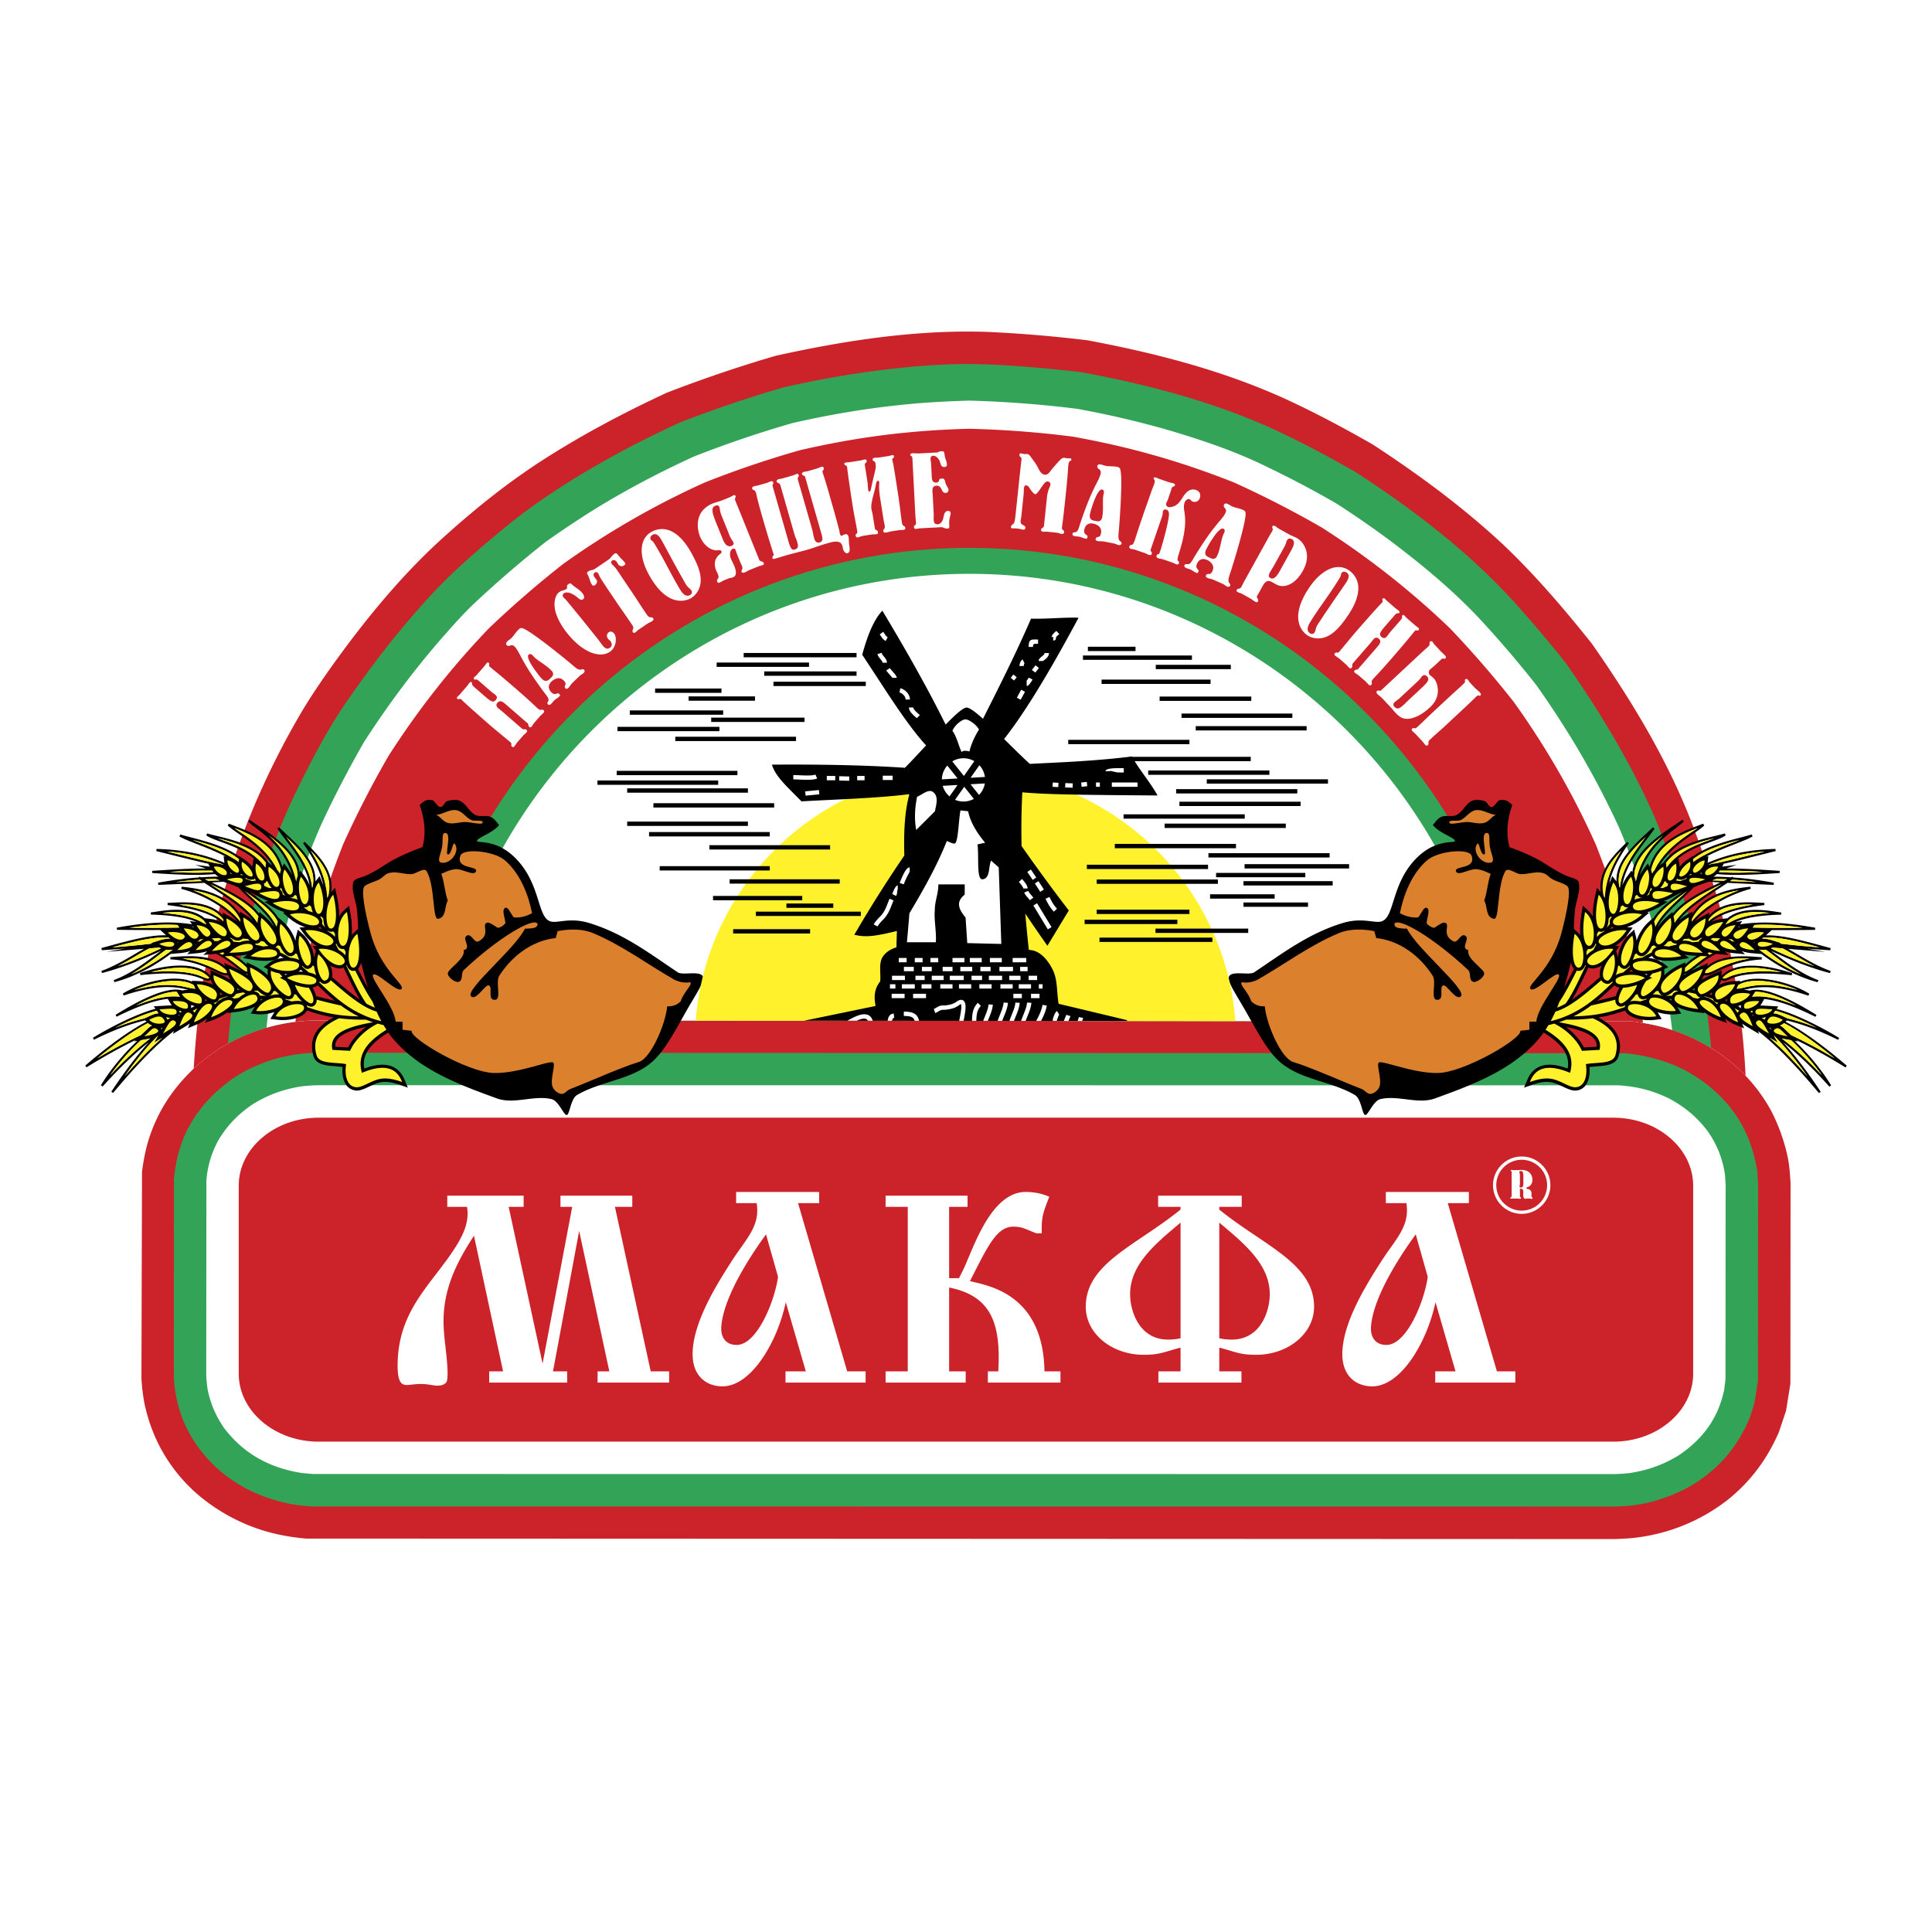
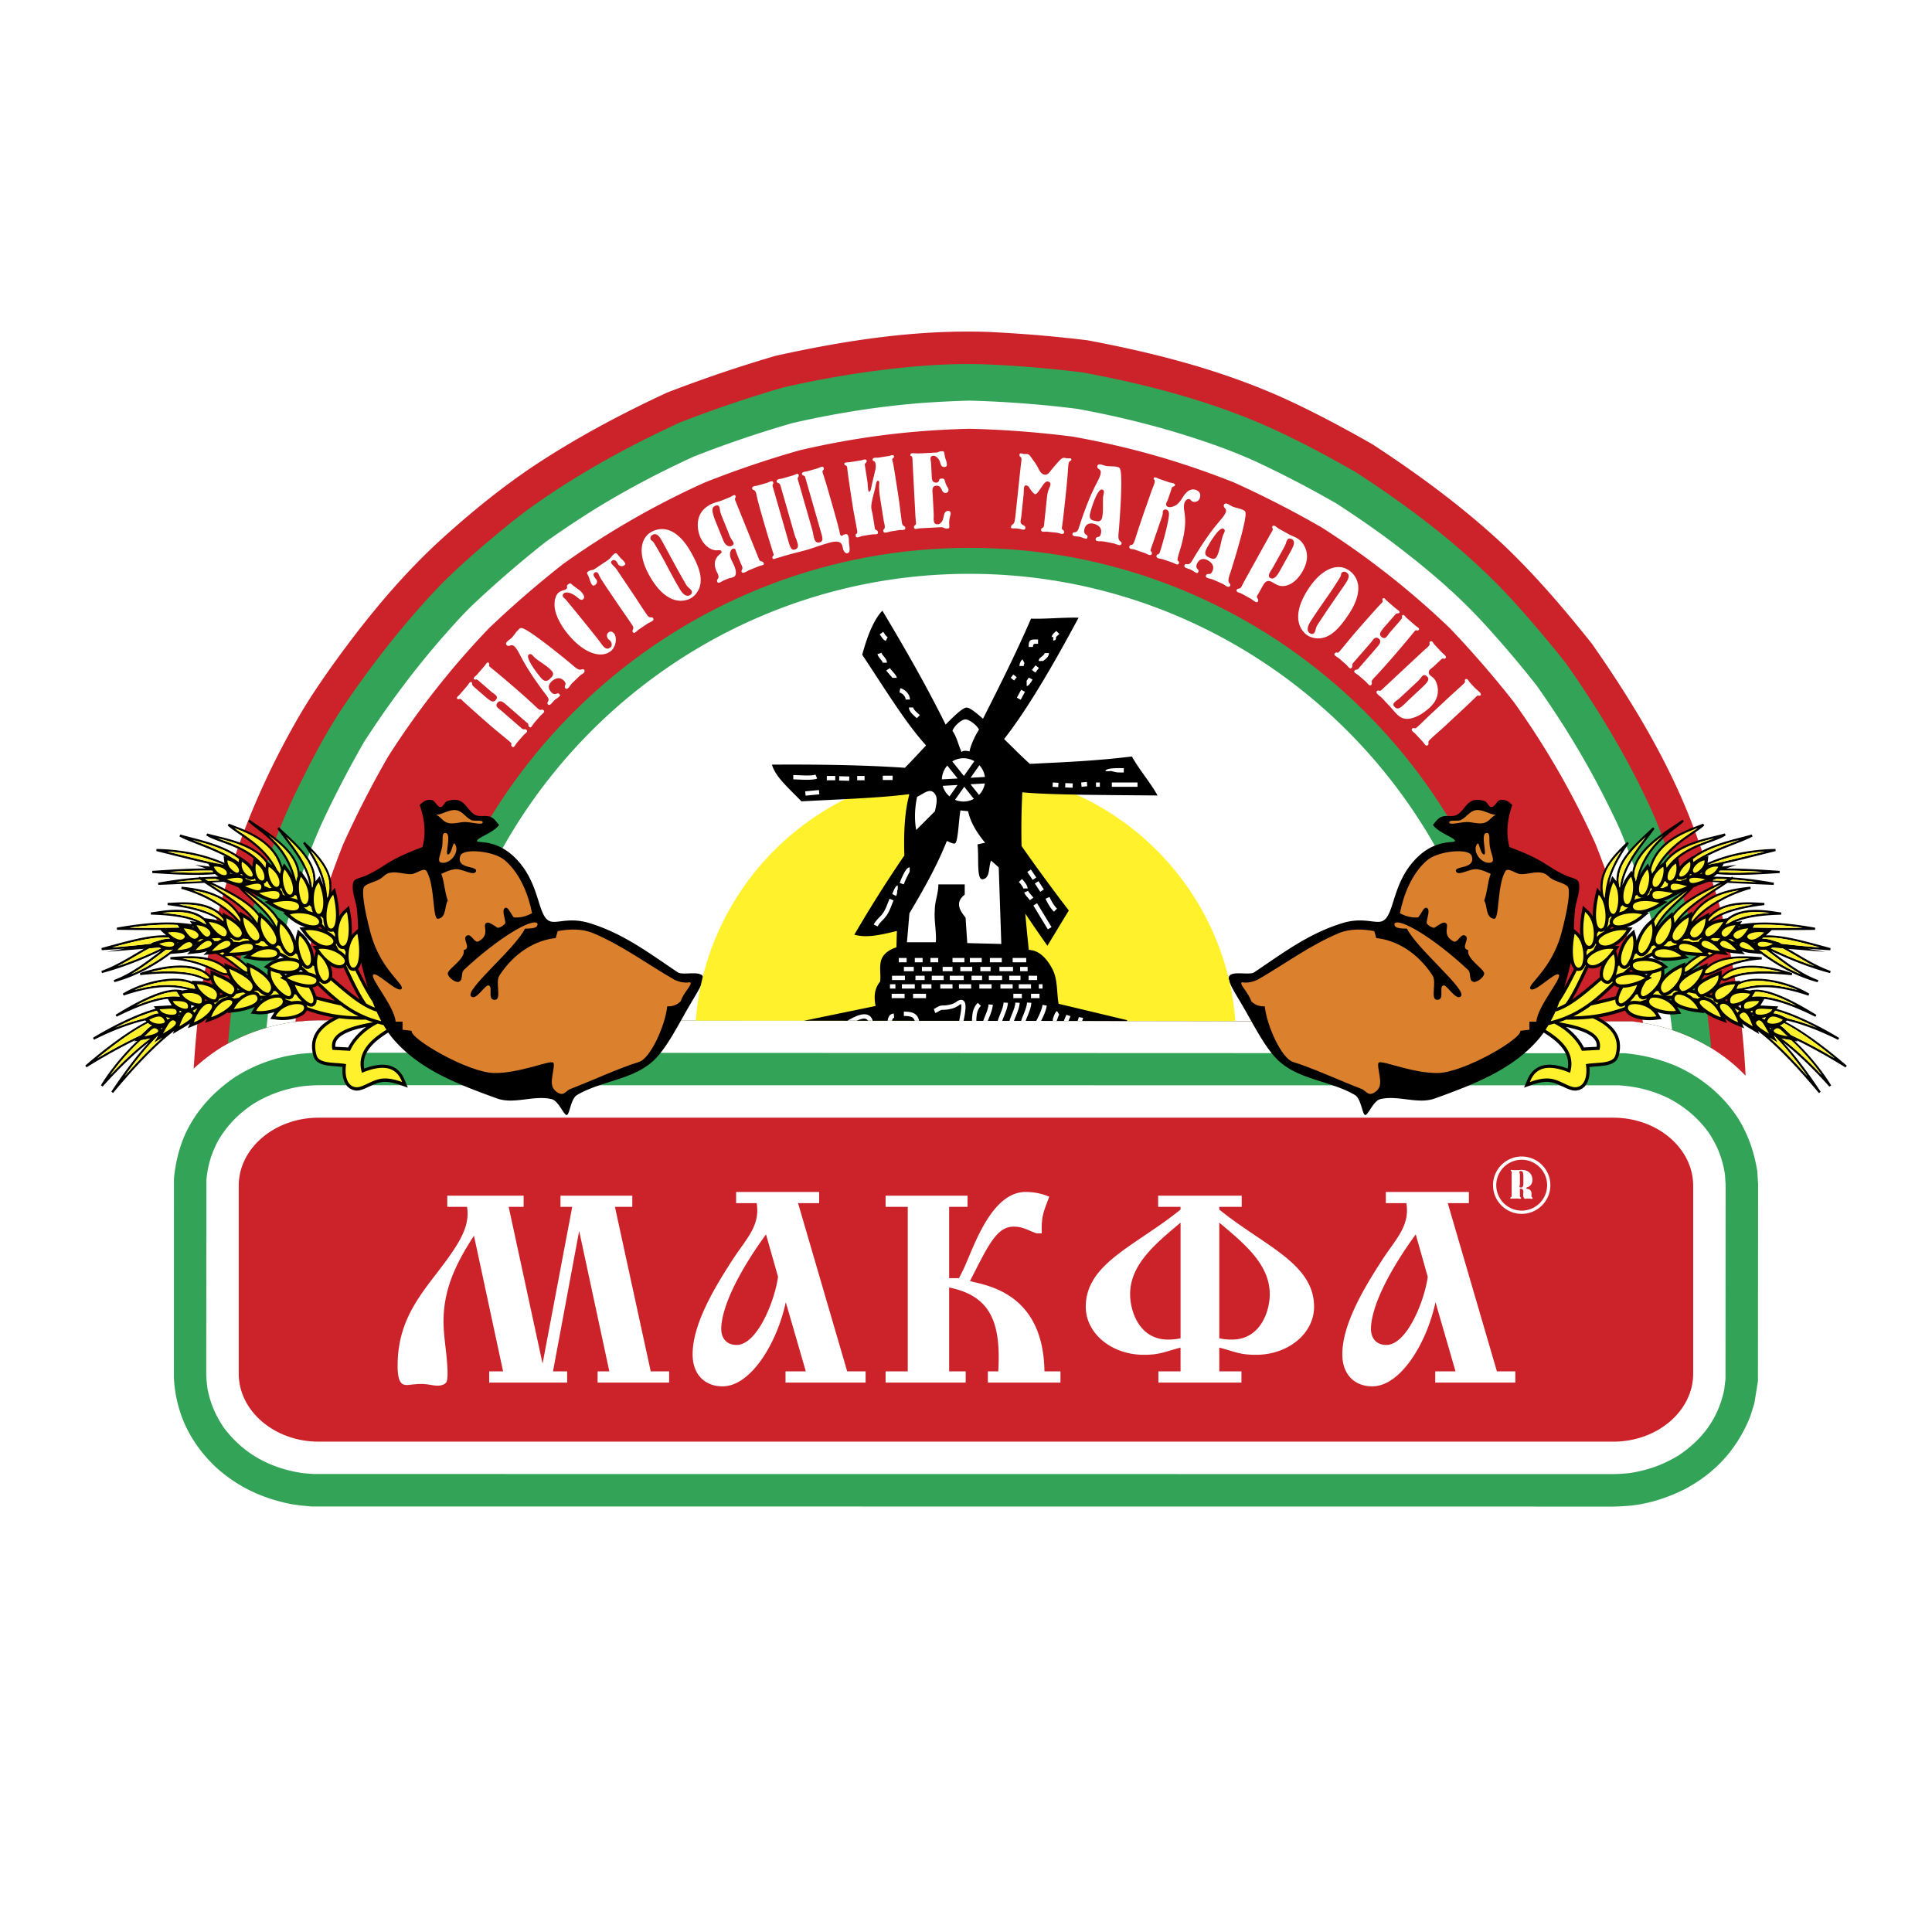
<svg xmlns="http://www.w3.org/2000/svg" width="2500" height="2500" viewBox="0 0 192.756 192.756">
  <g fill-rule="evenodd" clip-rule="evenodd">
    <path fill="#fff" d="M0 0h192.756v192.756H0V0z" />
    <path d="M99.055 33.14c3.162.157 6.305.43 9.449.812 6.77 1.271 13.486 3.002 19.773 5.865 2.961 1.364 5.826 2.897 8.656 4.513 4.605 3.005 8.982 6.233 13.016 9.983 3.23 3.064 6.102 6.436 8.879 9.915 4.082 5.841 7.842 12.061 10.303 18.776 1.16 3.171 2.266 6.394 3.01 9.692 1.051 4.798 1.783 9.708 2.016 14.63-2.219-2.324-5.068-3.953-8.252-4.848a23.336 23.336 0 0 0-3.062-.58l-131.199-.105c-.767.025-1.524.07-2.288.164a18.964 18.964 0 0 0-7.284 2.549c-.907.564-1.721 1.203-2.527 1.906-.074.068-.147.139-.22.207.156-2.605.422-5.199.735-7.795.817-4.327 1.821-8.574 3.173-12.766 1.746-5.264 4.082-10.317 6.894-15.093.935-1.561 1.95-3.047 3-4.529 3.171-4.423 6.637-8.688 10.636-12.388 3.199-2.924 6.55-5.657 10.185-8.018 4.028-2.604 8.238-4.834 12.585-6.851a135.453 135.453 0 0 1 10.834-3.675c6.966-1.548 14.177-2.647 21.323-2.384l.365.02z" fill="#cc2229" />
-     <path d="M31.643 101.795l131.199.105c1.039.127 2.047.316 3.062.58 4.594 1.291 8.492 4.111 10.805 8.344a18.447 18.447 0 0 1 1.664 4.684c.166.857.219 1.66.271 2.539l-.016 20.006-.434 2.701-.713 2.127c-1.156 2.658-2.754 4.83-4.998 6.672a18.492 18.492 0 0 1-9.945 3.926c-.48.035-.961.057-1.443.074l-130.565-.049c-1.515-.135-2.912-.387-4.37-.834a18.592 18.592 0 0 1-6.571-3.686c-2.713-2.412-4.486-5.533-5.202-9.084a20.874 20.874 0 0 1-.276-2.348l.058-20.639c.114-.922.279-1.814.514-2.711.881-3.117 2.49-5.588 4.861-7.789.806-.703 1.621-1.342 2.527-1.906a18.986 18.986 0 0 1 7.284-2.549 25.789 25.789 0 0 1 2.288-.163z" fill="#cc2229" />
    <path d="M31.697 105.033l130.44.049c1.807.176 3.438.578 5.113 1.283 2.557 1.146 4.756 2.979 6.252 5.359.977 1.65 1.514 3.236 1.824 5.127l.08 1.293-.016 19.648-.355 2.215-.412 1.309c-1.293 3.24-3.471 5.641-6.557 7.271-1.672.83-3.494 1.436-5.357 1.625-.557.053-1.109.084-1.666.1l-129.952-.01c-.731-.064-1.432-.125-2.153-.258-2.846-.584-5.259-1.719-7.42-3.68-1.295-1.236-2.254-2.525-3.023-4.143a13.044 13.044 0 0 1-1.145-4.771l.004-19.865c.16-1.58.488-2.973 1.122-4.43 1.057-2.273 2.645-4.029 4.668-5.486 2.145-1.473 4.769-2.367 7.354-2.576a28.38 28.38 0 0 1 1.199-.06z" fill="#33a457" />
    <path d="M31.744 108.273l129.772.012c1.834.119 3.408.523 5.061 1.338 1.562.852 2.756 1.852 3.83 3.277.93 1.371 1.449 2.672 1.697 4.314l.062 1.027-.014 19.355-.129 1.062c-.604 2.867-2.148 4.938-4.561 6.555-1.557.945-3.072 1.479-4.869 1.754-.537.059-1.057.094-1.596.104l-129.766-.01-1.081-.094c-3.209-.492-5.843-1.908-7.812-4.52-.821-1.213-1.316-2.355-1.618-3.789a12.871 12.871 0 0 1-.144-1.557l.016-19.354c.133-1.48.497-2.684 1.195-3.99.924-1.531 2.012-2.637 3.493-3.627 1.556-.945 3.073-1.48 4.87-1.754a19.378 19.378 0 0 1 1.594-.103z" fill="#fff" />
    <path d="M31.78 111.512h129.185c4.379 0 7.963 3.051 7.963 6.779v18.764c0 3.729-3.584 6.779-7.963 6.779H31.78c-4.379 0-7.962-3.051-7.962-6.779v-18.764c-.001-3.729 3.583-6.779 7.962-6.779z" fill="#cc2229" />
    <path d="M50.193 136.82h-1.386v1.119h7.778v-1.119h-1.412l2.61-14.012 3.01 14.012h-1.172v1.119h7.139v-1.119h-1.838l-3.569-16.41h1.731v-1.117h-7.166v1.117h1.172l-2.957 15.637-3.382-15.637h1.492v-1.117h-7.619v1.117h1.972c.213 1.307-.187 2.531-1.225 4.131-2.344 3.648-5.701 6.205-5.701 11.721 0 2.215.719 1.947 1.492 1.869.533-.055 1.012-.082 1.545 0 .532.078 1.065.213 1.545 0 .319-.16.346-.352.372-.564.054-.453.027-.906 0-1.332-.106-1.652-.372-2.932-.372-4.422 0-3.17 1.225-5.754 3.036-8.525l2.905 13.532zm25.301-16.781c.374 2.369-1.119 3.596-2.61 5.967-1.785 2.77-3.782 6.232-3.782 9.109 0 2.131 1.332 3.201 2.983 3.201 2.85 0 5.461-4.373 6.313-8.396l1.998 6.9h-2.025v1.119h7.991v-1.119h-1.838l-4.901-16.781h2.104v-1.119h-8.284v1.119h2.051zm2.131 7.352c-.346 2.477-2.104 6.793-4.129 6.793-1.039 0-1.438-.693-1.518-1.305a2.975 2.975 0 0 1 0-.693c.293-2.852 2.771-6.74 4.449-9.031l1.198 4.236zm17.07.132v-7.113h1.839v-1.117h-8.178v1.117h2.211v16.41h-2.211v1.119h7.991v-1.119h-1.652v-8.365c4.102.826 5.196 3.438 4.901 8.365h-1.037v1.119h7.244v-1.119h-1.598c-.107-7.271-4.98-8.418-6.979-8.896-.16-.027-.294-.08-.454-.107 1.811-3.543 2.665-5.434 4.342-5.434.932 0 1.277.293 2.291.666h.533c-.053-1.68.158-2.105.746-3.65-.588-.266-1.439-.479-2.346-.479-3.596 0-5.326 5.967-6.286 7.857l-.373.746h-.984zm29.164 10.416v-1.119h-2.211v-2.371c1.705.453 2.078.719 3.676.719 3.17 0 5.781-2.104 5.781-4.793 0-4.344-5.035-6.102-9.457-9.697v-.268h2.238v-1.117h-8.338v1.117h2.236v.268c-4.422 3.596-9.457 5.354-9.457 9.697 0 2.689 2.611 4.793 5.781 4.793 1.6 0 1.971-.266 3.676-.719v2.371h-2.211v1.119h8.286zm-2.211-15.957c2.477 2.078 5.035 4.156 5.035 7.139 0 1.68-.906 4.529-3.783 4.529-.506 0-.932-.053-1.252-.133v-11.535zm-3.863 0v11.535c-.318.08-.746.133-1.252.133-2.877 0-3.781-2.85-3.781-4.529 0-2.982 2.557-5.06 5.033-7.139zm22.531-1.943c.373 2.369-1.117 3.596-2.609 5.967-1.785 2.77-3.783 6.232-3.783 9.109 0 2.131 1.332 3.201 2.984 3.201 2.85 0 5.459-4.373 6.312-8.396l1.998 6.9h-2.025v1.119h7.992v-1.119h-1.838l-4.902-16.781h2.105v-1.119h-8.285v1.119h2.051zm2.131 7.352c-.346 2.477-2.104 6.793-4.129 6.793-1.037 0-1.438-.693-1.518-1.305a2.975 2.975 0 0 1 0-.693c.293-2.852 2.77-6.74 4.449-9.031l1.198 4.236zM151.82 115.385c1.576 0 2.861 1.285 2.861 2.861s-1.285 2.861-2.861 2.861-2.861-1.285-2.861-2.861 1.285-2.861 2.861-2.861zm0 .324a2.542 2.542 0 0 0-2.537 2.537 2.543 2.543 0 0 0 2.537 2.539 2.544 2.544 0 0 0 2.537-2.539 2.543 2.543 0 0 0-2.537-2.537zm-.826 1.031c-.125 0-.273-.061-.273.041 0 .037.057.061.076.082.053.051.02.158.02.373v1.818c0 .264.033.32-.062.381-.033.021-.072.041-.072.098 0 .098.139.049.27.049h.398c.158 0 .158.018.283.018.047 0 .119-.004.119-.074 0-.061-.039-.064-.072-.09-.053-.039-.037-.129-.037-.211v-.336c0-.119-.006-.18-.006-.225 0-.031.039-.068.115-.068.135 0 .234.15.234.301 0 .09-.02.174-.02.283 0 .174.045.424.223.424.076 0 .076-.021.182-.021h.215c.043 0 .088.004.125.014a.34.34 0 0 0 .092.016c.072 0 .1-.037.1-.07 0-.049-.018-.072-.047-.098-.047-.039-.066-.053-.066-.121 0-.162.01-.121.01-.227 0-.271-.131-.398-.279-.447-.092-.027-.24-.037-.24-.117 0-.07.121-.09.207-.127.24-.105.402-.369.402-.697 0-.316-.133-.674-.498-.861-.23-.117-.5-.129-.586-.129-.197 0-.162.023-.447.023h-.366v-.002zm.992 1.385c0 .129-.023.354-.244.354-.182 0-.139-.146-.129-.188.029-.098.029-.133.029-.223v-.744c0-.129 0-.193-.039-.312-.02-.057-.053-.178.129-.178.168 0 .254.086.254.576v.715z" fill="#fff" />
    <path d="M98.902 36.376c3.047.143 6.078.407 9.105.78 6.244 1.156 12.525 2.788 18.352 5.349 3.037 1.359 5.998 2.938 8.887 4.592 5.617 3.643 11.039 7.766 15.588 12.707a124.153 124.153 0 0 1 5.398 6.366c3.344 4.751 6.379 9.795 8.742 15.112.586 1.354 1.09 2.748 1.584 4.14.947 2.7 1.877 5.441 2.479 8.242.756 3.577 1.354 7.233 1.684 10.901a19.197 19.197 0 0 0-4.816-2.084 23.336 23.336 0 0 0-3.062-.58l-131.199-.105c-.767.025-1.524.07-2.288.164a18.994 18.994 0 0 0-6.603 2.158c.14-1.604.315-3.203.51-4.795 1.293-6.97 3.164-13.877 6.252-20.277 1.416-2.892 2.897-5.793 4.684-8.471 2.734-4.049 5.724-7.896 9.049-11.475 2.302-2.449 4.929-4.667 7.524-6.792 2.397-1.946 4.997-3.654 7.644-5.24 3.04-1.81 6.174-3.424 9.386-4.902a122.894 122.894 0 0 1 10.375-3.519 104.66 104.66 0 0 1 7.808-1.463c4.125-.589 8.41-.998 12.576-.822l.341.014z" fill="#33a457" />
    <path d="M96.716 39.969c3.597.098 7.161.371 10.733.817a93.802 93.802 0 0 1 9.01 2.093c3.139.926 6.285 1.97 9.25 3.364a107.37 107.37 0 0 1 7.623 3.989 98.834 98.834 0 0 1 5.264 3.638c3.225 2.42 6.42 5.062 9.168 8.02a108.291 108.291 0 0 1 5.527 6.479c2.561 3.617 4.85 7.36 6.85 11.318.674 1.347 1.359 2.71 1.906 4.115a109.541 109.541 0 0 1 3.08 9.182 91.788 91.788 0 0 1 1.646 9.296c.02.16.037.322.055.484a17.664 17.664 0 0 0-.924-.285 23.336 23.336 0 0 0-3.062-.58l-131.199-.105c-.767.025-1.524.07-2.288.164-.944.129-1.864.32-2.764.578.09-.885.19-1.771.301-2.656a92.8 92.8 0 0 1 2.094-9.01c.925-3.139 1.969-6.291 3.364-9.251a110.06 110.06 0 0 1 3.988-7.621c2.394-3.703 4.996-7.198 7.9-10.514.989-1.119 1.986-2.25 3.069-3.274a110.64 110.64 0 0 1 7.167-6.169 101.46 101.46 0 0 1 4.927-3.279c3.177-1.953 6.448-3.666 9.835-5.216a109.827 109.827 0 0 1 9.855-3.343c4.155-.947 8.305-1.619 12.551-1.971 1.691-.131 3.38-.214 5.074-.263z" fill="#fff" />
    <path d="M96.718 42.778c3.501.089 6.829.341 10.306.784 5.676 1.019 10.713 2.446 16.078 4.568a100.65 100.65 0 0 1 8.77 4.5 82.86 82.86 0 0 1 12.781 10.047 101.208 101.208 0 0 1 6.389 7.374 82.12 82.12 0 0 1 8.158 14.178 99.517 99.517 0 0 1 3.209 9.457 83.516 83.516 0 0 1 1.51 8.371 24.017 24.017 0 0 0-1.076-.156l-131.199-.105c-.727.023-1.445.064-2.17.148.061-.543.126-1.088.196-1.635 1.019-5.679 2.447-10.717 4.568-16.08a100.058 100.058 0 0 1 4.5-8.769 82.872 82.872 0 0 1 10.047-12.782 101.274 101.274 0 0 1 7.373-6.389 82.323 82.323 0 0 1 14.178-8.159 99.439 99.439 0 0 1 9.458-3.208c5.741-1.331 11.033-1.994 16.924-2.144z" fill="#cc2229" />
    <path d="M96.718 54.659c27.853 0 51.06 20.531 55.269 47.233l-110.522-.09c4.245-26.657 27.431-47.143 55.253-47.143z" fill="#33a457" />
    <path d="M96.718 57.251c26.421 0 48.458 19.373 52.642 44.64l-105.269-.086c4.22-25.225 26.236-44.554 52.627-44.554zM45.833 69.329c-.105.12-.352.259-.2.392.097.084.153.02.22.007.097-.014.186.063.243.126.367.375 2.308 2.077 2.791 2.497.644.56 1.116.928 1.958 1.632.393.328-.01.288.255.519.187.162.297-.194.549-.484l.546-.628c.189-.217.541-.392.338-.568-.112-.099-.186-.062-.261-.058-.105.007-.202-.077-.242-.111l-1.875-1.631a3.958 3.958 0 0 0-.265-.216c-.056-.049-.127-.097-.184-.146-.073-.063-.307-.281-.076-.546.091-.104.192-.172.361-.139.13.029.274.125.531.349l2.004 1.742c.081.07.174.109.191.236.013.082-.006.137.099.228.187.162.289-.187.499-.429l.56-.644c.203-.233.562-.416.351-.599-.088-.077-.193-.054-.229-.044-.075.021-.142.032-.31-.1-.2-.159-.488-.495-2.154-1.943-1.626-1.413-2.258-1.906-2.643-2.227-.129-.112-.108-.136-.083-.214.03-.115-.02-.172-.06-.207-.145-.126-.29.186-.401.314l-.77.886c-.133.153-.424.31-.271.443.088.077.182.017.236.021.038.005.092.024.326.227l1.167 1.015c.113.098.143.096.351.262.312.243.167.442.069.555-.077.088-.176.186-.377.125-.046-.012-.217-.076-.627-.433l-1.087-.945c-.201-.175-.243-.24-.255-.292-.012-.067.019-.167-.062-.238-.04-.035-.124-.036-.214.068-.105.121-.06.117-.347.448l-.652.75zm11.754-1.656c.13-.126.253-.259.407-.361.077-.059.16-.095.229-.162.146-.141.109-.271.05-.332-.097-.1-.256-.02-.332-.006-.28.048-.621-.29-.94-.56-.603-.501-3.763-3.098-4.759-3.53-.254-.11-.338-.073-.5.082-.223.215-.385.461-.532.646-.054.067-.108.134-.169.193-.138.134-.298.229-.436.362-.169.163-.111.299-.059.354.044.045.133.123.323.058.189-.064.387-.152.775.497.396.656.676 1.482 2.503 3.974.339.458.554.68.58.892.026.242-.231.313-.046.504.104.109.25-.002.296-.046.115-.111.199-.239.307-.343a1.71 1.71 0 0 1 .269-.213c.084-.051.16-.11.237-.185.046-.044.123-.118.078-.166-.06-.062-.103-.213-.307-.133-.129.05-.304.13-.556-.131-.186-.191-.465-.604.026-1.078.13-.126.666-.554 1.134-.161a.88.88 0 0 1 .156.161c.162.199.108.266.053.408-.04.097-.042.188.047.28.098.101.205.027.289-.055.085-.081.139-.163.201-.253.077-.104.161-.202.253-.291l.423-.405zm-2.732.058c-.13.126-.406.393-.807-.021-.244-.253-1.669-2.036-1.308-2.384.168-.163.332-.009.398.06.185.192.207.261.766.64.425.302.768.519 1.086.849.119.123.355.384.025.702l-.16.154zm.481-7.172c.113 1.089.907 2.188 1.27 2.636 1.745 2.156 3.466 2.466 4.328 1.769.58-.47.617-1.408.342-1.748-.229-.282-.456-.207-.564-.12-.232.188-.172.482-.038.648.061.075.147.114.208.189.167.207.221.493.022.654-.497.403-.774-.21-1.216-.772a242.574 242.574 0 0 0-3.074-3.796c-.161-.199-.203-.233-.32-.345a.462.462 0 0 1-.134-.166.263.263 0 0 1 .084-.302c.183-.147.57-.16 1.151.235.354.234.518.555.808.32.083-.067.157-.264-.125-.612-.241-.298-.573-.47-.852-.696-.302-.236-.28-.363-.595-.108-.158.127.055.271-.136.425-.108.088-.239.111-.373.15s-.261.102-.369.189c-.346.282-.471.891-.417 1.45zm6.226-.406c.531.787.445.64 1.073 1.554l.412.61c.077.115.173.256.129.402-.026.094-.126.213-.031.355.073.107.164.072.244.018.194-.131.142-.15.346-.287l.84-.567c.273-.185.766-.295.585-.562-.071-.106-.16-.084-.236-.084-.223-.005-.333-.188-.429-.329l-.411-.61c-.143-.212-.277-.43-.42-.643-.188-.297-.385-.589-.582-.881L62.2 57.82c-.656-.973-.684-1.071-1.02-1.396-.122-.125-.351-.33-.086-.509.089-.06.272-.055.403.101.039.039.06.088.089.133.036.053.057.104.093.156a.414.414 0 0 0 .595.1c.177-.119.109-.201.043-.299-.107-.16-.226-.26-.336-.365-.185-.197-.22-.25-.351-.406-.092-.118-.161-.2-.347-.075-.106.071-.176.158-.247.244-.112.14-.23.271-.371.366l-1.344.906a.743.743 0 0 1-.257.096.974.974 0 0 0-.372.135c-.185.125-.108.24-.045.352.186.351.214.679.387.936.089.133.164.186.332.072.195-.131.232-.324.175-.465a.57.57 0 0 0-.107-.159 1.14 1.14 0 0 1-.116-.153c-.173-.256-.085-.393.021-.464.097-.065.281-.099.4.193.087.224.248.502 1.012 1.633l.811 1.201zm3.435-7.086c-1.194.661-1.318 2.353-.237 4.302 1.711 3.088 3.49 2.689 4.153 2.322.308-.171.595-.466.789-.866.513-1.077.005-2.345-.714-3.642-.341-.615-1.106-1.886-2.27-2.29a2.125 2.125 0 0 0-1.721.174zm.504 1.525c-.247-.424-.313-.522-.383-.581-.06-.064-.152-.098-.193-.173-.072-.13-.049-.352.185-.48.271-.15.55-.086.917.576.507.915.789 1.466 1.202 2.212.253.458.498.919.76 1.372.387.676.482.891.662 1.061.129.123.267.218.354.376.042.075.074.288-.159.417-.485.27-.87-.358-.962-.503-.508-.828-.976-1.739-1.448-2.612a36.653 36.653 0 0 0-.935-1.665zm6.551-4.673c-.514.208-1.037.224-1.667.743-1.013.823-.824 2.174-.544 2.866.344.851 1.068 1.42 1.718 1.376.135-.008.358-.053.418.096.056.138-.062.22-.158.294-.219.169-.819.733-.291 1.785.065.135.239.422.117.631-.049.078-.152.165-.084.333.104.259.439-.051.677-.147l.445-.18c.257-.104.169-.009.475-.133.129-.052.462-.221.099-1.123a6.156 6.156 0 0 0-.179-.387c-.058-.115-.112-.22-.16-.338-.18-.445-.049-.889.188-.986.09-.036.227-.011.266.088.052.128.076.246.248.671l.248.613c.08.198.269.467.181.675-.029.07-.099.155-.055.264.024.06.11.131.309.05.286-.116.24-.145.566-.277l.811-.328c.316-.127.611-.084.51-.333-.052-.129-.151-.146-.24-.167-.168-.048-.183-.111-.23-.229l-2.257-5.588c-.076-.188-.16-.338-.127-.455.01-.062.093-.141.053-.239-.096-.237-.336.021-.594.125l-.743.3zm.612 3.194c.095.237.156.443.309.68.098.157.163.233.207.343.036.089.019.245-.219.341a.48.48 0 0 1-.338-.013c-.26-.102-.408-.411-.503-.647l-.704-1.741c-.455-1.127-.419-1.464-.053-1.612.375-.152.424.139.453.324.042.305.104.486.229.793l.619 1.532zm7.961-6.114c-.082.024-.156.034-.241.047a1.112 1.112 0 0 0-.188.043c-.031.008-.226.064-.181.218.026.093.126.13.189.157.112.045.108.069.155.232l1.47 5.127c.209.728.39 1.164-.041 1.288-.4.114-.52-.263-.551-.375-.15-.523-.06-.404-.272-1.143L79.648 48c-.088-.308-.09-.274-.004-.398.03-.053.069-.108.04-.211-.068-.236-.309-.034-.596.049l-.974.279c-.256.074-.245.037-.429.09-.205.059-.267.232-.126.336.111.079.237.054.308.3l1.326 4.624c.268.933.154.344.383 1.144.142.492-.187.586-.269.61-.308.088-.429-.065-.655-.855l-1.526-5.321c-.026-.092-.076-.189-.028-.292.022-.074.076-.122.046-.224-.077-.267-.394-.02-.661.056l-.82.235c-.246.071-.266.042-.429.09-.247.07-.227.253-.126.336.102.082.206.019.308.299.091.241-.04.057.651 2.466.535 1.866.982 3.27 1.098 3.636.06.171.007.176-.046.224-.07.065-.064.163-.046.225.03.104.153.069.214.051l.276-.08c.277-.079.551-.169.828-.249.738-.211 1.489-.382 2.227-.593.441-.127.87-.294 1.308-.433.253-.084.509-.157.766-.231 1.087-.312 1.272.026 1.363.343.027.093.033.19.059.283.077.266.274.454.438.406.391-.112.136-.727.139-1.26-.001-.701-.246-.664-.399-.62-.062.018-.126.025-.172.061-.038.022-.06.062-.101.073-.185.053-.221-.191-.235-.276-.039-.211-.119-.609-.895-3.316-.244-.851-.46-1.644-.787-2.626-.075-.223-.04-.255.038-.333.032-.042.074-.088.04-.211-.077-.267-.374-.026-.733.077l-.822.235zm9.042 5.897c.326-.052.207.012.46-.028.137-.021.214-.079.194-.205-.017-.105-.065-.141-.125-.174-.094-.05-.153-.084-.196-.282-.078-.355-.185-1.58-.484-3.465-.302-1.907-.357-2.319-.471-2.766-.056-.217-.002-.215.065-.269.068-.044.092-.102.079-.186-.035-.222-.292-.062-.502-.029l-1.021.162c-.074.011-.139.011-.214.012a1.21 1.21 0 0 0-.204.01c-.168.027-.195.128-.186.192.017.105.085.127.143.15.119.067.134.162.15.268.067.421-.002.465-.334 1.91-.12.537-.14.821-.266.841-.105.017-.117-.057-.126-.109-.063-.4-.03-.536-.104-.999l-.234-1.475c-.026-.168.011-.207.078-.26.046-.051.12-.127.105-.223-.007-.042-.056-.153-.236-.124-.242.038-.121.051-.405.097l-1.085.171c-.19.03-.543-.022-.51.189.017.105.115.111.174.146.094.05.113.165.116.251.027.374.391 2.811.533 3.706.135.854.257 1.417.452 2.51.09.504-.196.193-.138.562.02.129.109.146.215.13.263-.042.169-.093.653-.17l.685-.108c.4-.063.713.072.66-.267-.019-.116-.099-.146-.158-.18-.128-.056-.128-.056-.169-.319l-.183-1.148c-.087-.548-.231-.644-.094-1.346.123-.656.306-1.139.411-1.771.004-.044.059-.312.185-.332.179-.028.143.291.135.378-.03.285.033.956.086 1.292l.351 2.212c.056.359.19.727.086.884-.045.061-.131.128-.111.254.027.17.176.157.282.141.369-.059.185-.063.563-.123l.695-.11zm2.286-7.67a4.64 4.64 0 0 1-.641.001c-.107-.005-.183-.012-.257-.008-.106.006-.233.033-.225.172.007.149.099.07.158.174.06.114.052.381.061.552l.271 5.187c.038.725.112.913.043 1.023-.06.1-.187.106-.179.256.016.31.317.143.615.127l1.79-.094c.192-.01.361-.041.514.018.141.046.177.108.421.095.17-.009.201-.042.188-.289-.034-.437 0-.609.105-1.031.107-.412-.13-.442-.236-.437-.352.018-.396.395-.465.708-.094.432-.341.616-.554.627-.543.028-.383-.589-.404-.994l-.105-2.002c-.015-.287-.139-.826.372-.853.213-.011.346.078.451.244.116.175.165.493.463.478.255-.013.299-.197.292-.336-.01-.18-.219-.308-.341-.804-.081-.316-.187-.3-.335-.292-.288.015-.219.097-.277.228-.038.087-.108.166-.269.174-.426.021-.438-.404-.446-.564l-.071-1.375c-.016-.288-.198-.716.228-.738.245-.013.538.271.649.575.076.22.104.561.456.542.288-.015.245-.205.24-.301-.011-.224-.106-.411-.16-.611a2.16 2.16 0 0 1-.072-.37c-.036-.275-.09-.294-.292-.284a.797.797 0 0 0-.234.034c-.073.025-.135.082-.22.086l-1.534.082zm9.379 6.045c-.111 1.061-.172.925-.361 1.098a.349.349 0 0 0-.107.204c-.023.213.287.126.498.148l.256.027c.264.027.648.241.684-.079.02-.19-.188-.255-.299-.321-.303-.193-.143-.476-.115-.741l.238-2.27c.047-.445-.041-.938.256-.906.213.022.291.191.355.295.055.102.4.568.539.582.17.018.43-.416.77-.895.076-.11.279-.4.48-.378.127.014.395.116.213.526a3.34 3.34 0 0 0-.273.958l-.297 2.822c-.033.318-.104.279-.197.344-.15.112-.152.34.102.366.16.017.143-.03.492.007l.881.093c.201.021.312.099.48.116.297.031.275-.262.168-.36-.088-.084-.178-.05-.135-.357.129-.909.297-2.521.359-3.104.293-2.79.215-2.755.291-3.176.029-.18.076-.218.145-.264.047-.027.127-.072.133-.136.006-.042.014-.127-.125-.142-.117-.012-.227.008-.332-.002-.18-.03-.318-.13-.576.079-.188.152-.898.989-.986 1.108-.15.209-.34.479-.637.447-.084-.009-.262-.049-.441-.293-.102-.139-.182-.308-.262-.467a4.663 4.663 0 0 0-.434-.668c-.291-.395-.385-.608-.629-.635-.098-.01-.195.012-.291.002-.084-.009-.166-.05-.271-.061-.139-.015-.176.024-.186.12-.016.159.035.176.096.225.098.085.109.183.1.279-.029.275-.066.519-.193 1.728l-.389 3.681zm9.473 2.887c.178.035.357.059.529.126.094.029.17.077.266.095.197.039.283-.066.299-.15.027-.137-.131-.221-.186-.275-.199-.202-.117-.675-.08-1.091.064-.781.379-4.86.162-5.923-.055-.271-.133-.319-.354-.362-.303-.06-.6-.052-.834-.065a1.984 1.984 0 0 1-.256-.028c-.189-.036-.357-.112-.547-.149-.23-.045-.309.081-.322.154-.014.062-.025.18.137.298.162.119.348.23.037.921-.309.7-.826 1.404-1.818 4.329-.182.541-.24.844-.398.987-.184.16-.389-.011-.439.251-.029.148.145.204.207.216.158.03.311.026.457.054.115.022.229.057.328.098.09.04.184.068.287.088.062.013.168.033.18-.032.018-.084.117-.206-.066-.328-.115-.077-.281-.175-.211-.53.051-.262.229-.727.898-.597.178.035.836.228.781.837a.78.78 0 0 1-.043.22c-.068.247-.154.241-.303.277-.104.023-.178.075-.203.2-.025.138.096.183.211.205.115.022.213.02.322.02.131.003.258.016.383.04l.576.114zm-1.616-2.204c-.178-.034-.553-.107-.443-.673.066-.345.711-2.535 1.201-2.439.23.045.199.267.182.361-.053.262-.096.318-.086.994-.004.521.016.927-.072 1.376-.033.167-.109.511-.561.423l-.221-.042zm6.473-4.172c-.191-.066-.492-.271-.562-.07-.037.111.184.12.086.469-.076.29-.152.377-.395 1.082l-.188.545c-.143.414-.295.824-.438 1.237-.875 2.541-.891 2.75-1.039 3.083-.131.283-.219.208-.322.25-.129.046-.227.296.006.376.141.048.209.014.441.094l.979.336c.23.08.129.081.402.174.291.101.34-.167.25-.3-.066-.102-.135-.068-.045-.331l1.07-3.106c.041-.121.086-.252.098-.384.004-.078-.002-.158.025-.239a.263.263 0 0 1 .336-.155c.252.086.277.343.258.562-.051.738-.621 2.854-.91 3.691-.08.232-.127.171-.234.224-.139.076-.148.3.062.373.09.032.178.039.273.06.094.021.189.041.279.072l.877.302c.191.066.41.222.535.184.111-.029.166-.19.096-.282-.051-.075-.146-.062-.111-.298.062-.34.182-.626.393-1.399.484-1.83.377-2.668.266-3.394-.156-.99.326-1.208.527-1.139.111.038.17.194.332.25.23.08.572.005.697-.357.154-.444-.104-.712-.375-.807-.686-.236-1.113.384-1.367.793-.279.446-.537.774-1.064.897a.62.62 0 0 1-.352.003c-.08-.028-.201-.104-.207-.251-.006-.149.129-.339.17-.46l.305-.888c.064-.182.062-.374.242-.436.051-.016.131-.022.166-.123.045-.131-.117-.187-.166-.205a1.167 1.167 0 0 0-.199-.045c-.074-.014-.139-.025-.209-.049l-.988-.339zm6.024 10.336c.166.073.336.137.488.242.084.049.148.113.236.151.186.083.291 0 .326-.078.057-.126-.078-.245-.119-.31-.148-.241.037-.684.168-1.082.238-.746 1.461-4.649 1.488-5.734.008-.278-.057-.341-.262-.433-.283-.125-.57-.185-.799-.25-.082-.025-.164-.05-.242-.084-.176-.079-.324-.191-.5-.269-.215-.095-.318.01-.35.078-.025.058-.064.169.066.321.131.151.287.302-.168.905-.461.612-1.123 1.182-2.748 3.81-.297.486-.424.768-.609.872-.215.114-.377-.098-.486.146-.061.138.096.231.154.257.146.065.297.095.434.156.107.047.209.106.297.169.08.059.162.107.26.151.059.026.156.069.184.009.033-.078.158-.174.008-.335-.094-.101-.234-.233-.086-.564.107-.243.385-.657 1.01-.379.164.074.762.411.574.992a.84.84 0 0 1-.092.205c-.123.225-.205.2-.357.202-.105 0-.191.032-.242.149-.059.128.051.2.158.248s.203.067.309.091c.127.033.248.073.365.126l.535.238zm-1.077-2.512c-.166-.074-.516-.229-.281-.756.143-.322 1.262-2.311 1.719-2.106.215.095.133.304.094.392-.107.244-.162.289-.307.949-.119.507-.193.907-.379 1.326-.07.156-.223.473-.641.287l-.205-.092zm7.032-2.828c-.205-.114-.32-.238-.412-.29-.113-.062-.242-.049-.277.017-.059.103.006.163.027.259.035.153-.084.258-.338.716l-2.455 4.431c-.279.504-.314.656-.408.737a.348.348 0 0 1-.18.083c-.059.017-.141.009-.172.064-.02.037-.141.167.055.276.16.087.279.091.438.18l.877.485c.094.052.184.153.408.277.074.041.207.152.303-.018.061-.111-.002-.219-.045-.292-.117-.186-.059-.204.033-.371l.498-.896c.568-1.026 1.023-.066 1.812.029.561.067 1.465-.224 2.189-1.531.314-.568.697-1.564.062-2.599a1.845 1.845 0 0 0-.684-.659c-.121-.067-.209-.104-.436-.205a4.115 4.115 0 0 1-.393-.193l-.902-.5zm.156 3.989c-.229.41-.604 1.153-1.061.9-.375-.207.082-.722.34-1.188l1.025-1.847a2.86 2.86 0 0 0 .211-.468 1 1 0 0 1 .092-.254c.123-.224.324-.21.51-.107.104.057.23.224.166.518-.018.076-.064.246-.332.73l-.951 1.716zM134.561 56.887c-1.133-.764-2.695-.106-3.941 1.742-1.975 2.927-.811 4.331-.184 4.754.291.197.686.319 1.129.31 1.191-.032 2.092-1.06 2.92-2.289.395-.583 1.18-1.843 1.012-3.062a2.136 2.136 0 0 0-.936-1.455zm-1.131 1.142c.266-.413.322-.516.344-.604.029-.083.018-.181.066-.251.082-.124.291-.202.512-.053.256.173.326.451-.098 1.079-.584.867-.947 1.368-1.426 2.075-.291.433-.594.86-.877 1.3-.426.651-.574.834-.645 1.07-.051.171-.072.336-.174.487-.049.07-.223.197-.443.048-.461-.311-.076-.938.012-1.085.506-.829 1.105-1.66 1.67-2.477.367-.525.725-1.056 1.059-1.589zm4.92 1.896c-.121-.105-.26-.353-.393-.199-.084.096-.02.152-.008.22.016.097-.062.186-.125.243-.377.366-2.078 2.307-2.498 2.791-.559.644-.928 1.116-1.633 1.958-.326.394-.287-.01-.518.256-.162.187.193.296.484.548l.629.545c.217.189.391.541.566.338.098-.113.062-.186.059-.261-.008-.105.076-.202.111-.243l1.631-1.875c.076-.089.146-.169.215-.265.049-.057.096-.128.146-.184.062-.073.281-.307.547-.077.104.091.172.192.137.361-.027.13-.123.273-.348.531l-1.742 2.004c-.07.081-.109.174-.236.19-.082.013-.137-.006-.227.099-.162.187.186.29.428.5l.645.56c.232.203.416.562.598.352a.244.244 0 0 0 .045-.23c-.02-.074-.033-.141.1-.309.16-.2.494-.488 1.943-2.155 1.414-1.626 1.906-2.258 2.227-2.643.113-.128.137-.107.215-.083.115.03.172-.02.207-.061.125-.145-.188-.289-.316-.401l-.885-.77c-.152-.133-.311-.425-.441-.271-.078.088-.02.182-.023.236-.004.038-.023.092-.227.326l-1.014 1.167c-.098.113-.096.143-.262.351-.244.312-.443.167-.557.069-.088-.077-.186-.177-.123-.377.01-.046.074-.217.432-.628l.945-1.086c.174-.201.24-.244.291-.255.066-.012.168.018.238-.062.035-.04.037-.123-.068-.214-.121-.105-.117-.06-.447-.347l-.748-.649zm4.882 4.506c-.066-.071-.141-.133-.189-.218-.043-.062-.07-.124-.123-.178-.086-.094-.193-.068-.24-.024-.131.123.002.174-.064.338-.072.156-.328.335-.727.706l-4.025 3.754c-.195.182-.215.098-.326.086-.166-.021-.301.149-.119.344.088.094.182.165.285.244.135.109.25.234.367.359l.684.733c.596.64.984 1.386 2.137 1.071.676-.181 1.305-.634 1.756-1.056.32-.298 1.031-1.036.742-2.223-.191-.769-.598-.843-.756-1.045a.386.386 0 0 1-.029-.439c.072-.125.232-.204.451-.407l.43-.4c.303-.283.367-.372.451-.376.082-.004.17.074.279-.028.117-.109 0-.234-.043-.281-.051-.054-.104-.094-.154-.148a6.61 6.61 0 0 1-.307-.297l-.48-.515zm-1.863 3.617c.414-.385.395-.469.535-.599.156-.146.336-.109.496.062.297.32-.094.683-.662 1.214l-1.006.938c-.865.808-1.193 1.302-1.621.841-.117-.124-.178-.315.17-.566.201-.145.232-.159.582-.486l1.506-1.404zm5.324.095c-.123-.132-.172-.247-.23-.31-.109-.117-.207-.113-.262-.062-.094.087-.035.149-.029.233-.004.06-.059.141-.285.352-.297.277-.896.806-1.246 1.134l-1.748 1.629c-.477.444-.867.838-1.469 1.398-.232.218-.26.126-.396.122-.127.003-.27.135-.109.307.059.062.117.11.176.157.074.062.146.14.213.21l.566.608c.176.188.223.289.318.39.16.171.324.033.328-.103.014-.159-.098-.185.205-.468.805-.75.912-.806 1.379-1.243l1.818-1.695c1.053-.981 1.227-1.172 1.328-1.267.217-.204.215-.143.32-.125.158.028.26-.126.086-.314-.195-.21-.359-.307-.525-.486l-.438-.467z" fill="#fff" />
    <path d="M35.901 99.721l-.104-.068c-.3-.213-.594-.434-.886-.662-.607-.49-1.196-1-1.789-1.51l.022-.105.008-.219-.021-.225-.047-.227-.07-.232-.058-.146.097.059.209.102.206.074.202.047.199.016.191-.016.185-.053.035-.02c.401.844.801 1.686 1.235 2.512.126.227.254.45.386.673zm-19.174-9.42l-.011-.216c.129-.003.281-.012.452-.021 1.301-.071 3.69-.201 5.075 1.275l-.027-.295.921.517.368.249.211.172a7.887 7.887 0 0 0-1.368-1.266c-1.174-.872-2.699-1.619-4.266-2.038l.039-.211c.986.101 2.476.282 3.794.956.778.398 1.496.966 2.015 1.787l-.015-.266.917.552.385.303.019.019c-.928-1.194-2.496-2.208-3.843-3.082-.351-.228-.688-.445-.995-.655-2.27.12-4.589.202-4.604.203l-.023-.214a36.635 36.635 0 0 1 4.074-.525l.053-.085.146.072c.601-.04 1.191-.062 1.764-.067l-.097-.051-.247-.195-.013-.015c-.566.056-1.193.08-1.865.082-1.336.005-2.845-.08-4.396-.185l.001-.216c1.285-.084 2.569-.17 3.863-.212.493-.016.986-.025 1.479-.025-.352-.122-.705-.242-1.057-.363l1.464.178-.153-.256.085-.008c-1.321-.3-2.875-.688-4.428-1.075h-.001c-.334-.083-.648-.162-.85-.211l.028-.213c1.594.033 2.985.224 4.226.53a16.13 16.13 0 0 1 2.543.856l-.079-.672.229.06c-.944-.504-1.988-.91-2.874-1.256-.743-.29-1.379-.537-1.765-.767l.087-.196c.282.088.635.18 1.038.284 1.442.373 3.497.905 4.847 1.932l.007-.06.768.529.297.271.231.271v-.07l.125-.773c-1.028-.837-2.284-1.294-3.268-1.651-.631-.229-1.156-.419-1.456-.649l.098-.188c.256.081.582.159.952.249 1.601.386 4.025.973 5.147 2.641l.394.306c-.927-1.508-2.285-2.436-3.315-3.138-.465-.317-.864-.59-1.135-.854l.115-.177c.138.055.305.119.484.187 1.571.597 4.134 1.575 4.856 4.121l.173-.346.505.676.17.261.139.247c-.763-2.495-2.395-3.764-3.55-4.662a10.327 10.327 0 0 1-.854-.708l.138-.166c.231.164.487.334.763.518 1.639 1.09 3.98 2.648 4.239 4.729l.087-.173.503.688.167.272.139.272.097.233c-.262-1.718-1.422-3.252-2.435-4.59a32.293 32.293 0 0 1-.778-1.058l.163-.139c.189.183.395.374.604.568 1.44 1.338 3.106 2.888 3.03 4.832l.419-.535.338.857.039.117a8.286 8.286 0 0 0-.428-1.419c-.406-1.019-.983-1.938-1.603-2.829l.163-.139c.905.871 1.777 1.75 2.269 2.777.324.677.481 1.415.373 2.249l.379-.452.226 1 .12.707.063.655.008.5.143-.231.197-.242.65-.589.166.949.05.365.036.352.03.659c-.004.201-.002.411-.028.613l.14-.17.507-.46a23.646 23.646 0 0 0-.126-1.96c-.104-.881-.522-1.708-.384-2.585.083-.522.68-.468 1.486-.859 1.92-.933 1.861-1.42 5.442-2.755.373-1.354.226-2.761-.276-4.203.436-.417.728-.574 1.21-.488.335.06.515.673.856.688.308.015.394-.496.688-.587.417-.129.921-.199 1.309 0 .621.318.864 1.058 1.483 1.381.449.235 1.09-.012 1.548.204.383.18.551.479.827.8-.6.799-2.198 1.274-2.205 1.584-.007.305 2.097-.338 4.208 2.124 2.205 2.57 1.831 5.683 3.231 5.937.721.13 1.905-.432 3.776.141 3.408 1.043 5.941 2.988 8.811 4.91.493.33 2.151-.18 2.501.391.265.434-.644 1.729-1.584 3.373-1.001 1.748-2.083 3.869-3.303 5.023-2.073 1.957-5.188 2.014-7.652 3.453-.646.379-.736 1.967-1.033 1.998s-.805-1.416-1.516-1.584c-1.764-.42-3.736.549-5.442-.068-3.826-1.385-7.732-2.85-10.368-5.949-.169-.201-.33-.41-.483-.623l-.171.104-.347.23-.325.236-.3.24-.273.244-.245.252-.213.256-.181.264-.147.27-.113.275-.077.285-.042.295-.003.311.039.328.558-.188.412-.102.385-.066.359-.029.335.008.312.043.288.074.264.109.24.139.213.164.188.188.163.207.141.221.121.234.377.9-.941-.326-.519-.148-.262-.053-.261-.035-.261-.014-.258.012-.257.037-.295.08-.299.113c-.299.133-.598.271-.897.408l-.296.117-.301.084-.306.025-.339-.072-.303-.143-.25-.211-.193-.264-.14-.303-.093-.33-.052-.354-.014-.373.019-.316-1.26-.113-.289-.037-.28-.055-.27-.082-.253-.113-.231-.16-.189-.219-.12-.262-.098-.402-.05-.371-.007-.352.034-.334.073-.314.107-.295.139-.273.166-.254.188-.234.207-.213.223-.197.235-.184.245-.166.505-.295.028-.014-.795-.154-.774-.197c-.35-.104-.696-.213-1.042-.332l-.054-.018-.012.039-.112.176-.145.148-.172.127-.194.109-.216.096-.236.084-.256.068-.272.055-.288.039-.299.021-.311.004-.318-.018-.812-.098.415-.682a4.622 4.622 0 0 1-.829.186l-.271.029-.268.012-.259-.004-.739-.072.409-.689-.214.107-.215.088-.464.146c-.24.059-.477.111-.718.154l-1.118.141.083-.131c-.17.125-.343.234-.525.346l-.435.234-.439.195-.922.334.2-.449-.369.271-.414.24-1.134.475.197-.475-.253.176-.302.189-1.136.674.115-.295c-.462.35-1.052.84-1.782 1.527-1.104 1.039-2.525 2.531-4.3 4.662l-.173-.129c1.022-1.553 2.411-3.477 3.764-4.951-1.225.955-2.77 2.363-4.632 4.438l-.173-.127c.887-1.465 2.24-3.119 3.63-4.43l-.319.059.159-.148c-1.283.627-2.896 1.49-4.904 2.73l-.127-.172c1.73-1.494 4.146-3.375 6.114-4.385l-.138-.125c-1.287.303-2.954.855-5.105 1.928l-.104-.189c1.365-.842 3.879-2.191 5.936-2.811.101-.029.201-.059.3-.086l-.167-.246c.517-.027 1.034-.059 1.549-.086l.256.002-.04-.037-.368-.623c-.997.107-2.547.508-5.103 1.781l-.104-.189c1.14-.703 2.659-1.58 4.043-2.09.994-.367 1.924-.543 2.609-.34l.292-.051.312-.018-.078-.018c-.992-.23-2.751-.637-6.37.596l-.091-.195c1.232-.758 2.983-1.334 4.527-1.465.921-.08 1.773 0 2.407.289l-.048-.105.742.035.225.023c.402.066.795.16 1.151.359l-.053-.072-.183-.449c-.248.182-.413.109-.761-.041-.645-.281-2.011-.875-6.253-.418l-.045-.209c1.578-.52 3.147-.807 4.454-.734 1.091.061 2.004.373 2.595 1.01L21 96.797c.461.199.922.395 1.374.609.214.109.434.219.632.354l-.103-.166-.137-.268-.021-.053c-.329.113-.718-.076-1.303-.357-.869-.418-2.202-1.06-4.444-1.203l-.003-.215c1.396-.129 2.586-.15 3.582.053.732.149 1.359.42 1.883.857l-.1-.332c.46.203.917.4 1.369.621.123.064.248.131.37.199a11.72 11.72 0 0 1-.582-.441c-.399-.313-.875-.689-1.46-1.026l-.037.001.015-.014a7.255 7.255 0 0 0-.498-.259l-1.238.122.365-.375-.364.103-.369.066-1.26.127.309-.323-.23.081-.311.071-.349.053-1.069.092c-1.24.93-3.252 2.196-5.611 2.815l-.063-.205c1.636-.604 3.074-1.688 4.232-2.562l.492-.367c-1.376.654-3.542 1.609-5.894 2.225l-.064-.205c1.266-.467 2.354-1.106 3.322-1.677.322-.189.631-.371.929-.536l-3.728.3 1.844-.329c-.738.063-1.52.119-2.325.166l-.034-.212c1.758-.479 3.243-.891 4.527-1.109.698-.118 1.336-.179 1.926-.164l-.583-.527a286 286 0 0 1-4.319-.02l-.018-.214c1.764-.322 3.244-.477 4.515-.51a16.93 16.93 0 0 1 2.983.17l-.209-.319.659.084c-1.012-.439-2.491-.675-4.549-.729l-.01-.215c.128-.017.281-.04.452-.065 1.252-.19 3.511-.533 4.914.636l.859.114.409.11.358.149a4.215 4.215 0 0 0-.707-.478c-1.011-.551-2.505-.94-4.601-1.199zm1.151-.051c1.539.254 2.697.603 3.541 1.064.343.188.635.395.879.622l-.021-.223c-1.086-1.388-3.029-1.504-4.399-1.463zm13.127-5.368c.399.633.759 1.289 1.041 1.994a8.27 8.27 0 0 1 .596 2.723l.048-.101.069-.109a3.73 3.73 0 0 0-.28-2.532c-.34-.71-.873-1.354-1.474-1.975zm-2.462-1.395l.086.115c1.086 1.435 2.338 3.092 2.513 4.982l.013-.046.042-.105c.394-1.981-1.19-3.578-2.654-4.946zm-1.751-.148c1.09.966 2.253 2.341 2.756 4.598.013-.075.027-.15.043-.226l.07-.211.04-.079c.001-1.672-1.462-3.03-2.909-4.082zm-3.4-.72c.176.128.374.263.584.407 1.176.803 2.771 1.893 3.703 3.789l.126.142.123.208.035-.185.063-.196c-.588-2.549-3.048-3.559-4.634-4.165zm-1.678 1.018c.125.047.257.094.395.145 1.37.497 3.249 1.18 4.371 2.788l.06-.478c-1.074-1.51-3.292-2.084-4.826-2.455zm-2.491.172l.522.204c1.28.499 2.881 1.123 4.067 1.99l.033-.285c-1.234-.993-3.18-1.534-4.622-1.909zm-2.531 1.151c1.75.437 3.487.869 4.878 1.17l.301.033.29.082.04.018.12.024a15.865 15.865 0 0 0-2.522-.851 18.329 18.329 0 0 0-3.107-.476zm.235 2.03c.936.05 1.833.082 2.661.079a20.563 20.563 0 0 0 1.69-.066l-.042-.049-.051-.085-.005-.002a42.735 42.735 0 0 0-2.118.02c-.709.023-1.422.06-2.135.103zm7.885 1.92l.052.038.036-.006-.021-.007-.067-.025zm.054.039l.279.204c1.025.747 2.095 1.529 2.65 2.468l.012-.051.598.538.194.206.181.222.165.233.151.242.135.247c.093.198.181.391.248.597l.039-.329.198-.781.596.547.19.214.171.231.153.243.134.253.116.257.096.26c.082.278.157.553.169.846l.037-.224.137-.512-.329-.46.426-.033-.245-.151-.237-.178-.237-.208-.235-.243-.231-.275-.558-.768.58-.048-.188-.064-.261-.105-.263-.128-.263-.149-.262-.171-.257-.191-.728-.622.197-.046-.16-.049-.486-.191-.499-.254-.909-.546.386-.099-.265-.094-.396-.18-1.229-.658zm2.505 3.54c-.49-1.006-1.426-1.875-2.312-2.698-.462-.429-.911-.846-1.281-1.266l-.396-.147.07-.019-.109-.026a27.418 27.418 0 0 1-1.056-.363c-.369.025-.761.049-1.163.072 1.643.774 3.734 1.811 4.731 3.112l.039-.164.597.513.192.181.359.383.313.4.016.022zm-2.956-3.606c.249.247.518.497.792.75.922.856 1.897 1.763 2.394 2.831l.014-.116.101-.403c-.485-1.003-1.617-1.83-2.697-2.618a36.604 36.604 0 0 1-.604-.444zm-3.966-1.159l.334.157 1.133-.047-.408-.148a29.63 29.63 0 0 0-1.059.038zm-.303.181l-.208-.149c-.79.054-1.595.138-2.401.249.768-.03 1.701-.064 2.609-.1zm.843.31l.522.34c1.506.976 3.282 2.126 4.175 3.525v-.028l.025-.287.079-.331c-.914-1.34-3.111-2.423-4.801-3.219zm3.47 5.122a1.153 1.153 0 0 0-.021-.079.6.6 0 0 0-.015-.026l-.01.101.046.004zm-5.179-4.504a13.019 13.019 0 0 1 3.198 1.71c.607.452 1.125.939 1.51 1.433l-.024-.17-.006-.113c-.503-.987-1.283-1.641-2.139-2.078-.834-.426-1.739-.65-2.539-.782zm2.156 4.427c.001.007.004.013.006.02l.017-.001-.023-.019zm-5.229-2.171c1.539.104 2.696.34 3.541.72.207.093.395.195.565.305l.07.02.213.096-.258-.38c-1.116-.996-2.868-.922-4.131-.761zm1.818 1.66l-.069.003.086.023-.017-.026zm-5.112-.184a152.41 152.41 0 0 0 4.972-.023l-.175-.258a18.226 18.226 0 0 0-1.534-.022 26.92 26.92 0 0 0-3.263.303zm6.371-.08l.043-.005-.013-.02c-.062-.011-.126-.02-.189-.03l.159.055zm-8.075 2.033a75.998 75.998 0 0 0 3.956-.377l-.108-.059 1.009-.311.288-.068c.199-.031.407-.071.606-.057l-.124-.091-.009-.009c-.645-.045-1.354.014-2.143.147-1.012.172-2.16.468-3.475.825zm.553 1.867c1.733-.577 3.267-1.268 4.311-1.767l-.127-.047-.054-.03-.99.08c-.427.218-.878.482-1.357.764-.552.326-1.143.676-1.783 1zm1.329.81c1.784-.738 3.25-1.751 4.149-2.46l-.18.038-.277.002-.201-.025c-.268.19-.56.41-.873.645-.759.574-1.638 1.238-2.618 1.8zm11.54-.636a6.22 6.22 0 0 0-1.569-1.178l-.626.033c.471.296.868.608 1.208.876.422.334.753.594 1.016.656l-.018-.1-.011-.287zm-2.238-1.477a5.632 5.632 0 0 0-.168-.06l-.254.065-.076.014c.103.054.203.11.3.166l.198-.185zm2.311 2.098a.917.917 0 0 1-.271-.082c.106.066.209.137.309.211l-.038-.129zm-2.147-2.267l.011.004.016-.014-.027.01zm.909.447c.406.243.796.538 1.151.88l-.01-.232.717.332.243.127.241.141.236.154c.233.17.475.346.674.553l-.022-.174.01-.328.022-.109-.421-.22.622-.466.242-.139.254-.112.26-.086.263-.062.262-.042.098-.009-.282-.148-.103-.047-.091.149-.168.13-.181.084-.196.055-.208.037-.456.035-.49-.007a14.189 14.189 0 0 1-.739-.069l-1.163-.207.446-.34c-.376.078-.771.098-1.156.121-.019-.003-.037-.001-.055-.001zm-.889 1.46c-.543-.559-1.227-.886-2.05-1.054-.676-.138-1.449-.169-2.321-.133 1.58.253 2.606.748 3.324 1.093.52.25.866.418 1.126.346l-.012-.029-.067-.223zm-1.679.746c-.547-.631-1.432-.94-2.502-1-.991-.057-2.139.102-3.327.412 3.451-.256 4.667.271 5.269.535.265.116.392.171.56.053zm-1.57.717c-.604-.375-1.523-.482-2.537-.396-1.113.096-2.335.426-3.382.889 2.918-.809 4.442-.457 5.345-.25.314.072.548.127.732.105l-.158-.348zm.284.545c-.011.004-.021.008-.033.01l.045.01-.012-.02zm-1.982.125c-.566-.021-1.254.143-1.982.412-.691.254-1.417.602-2.113.975 2.55-1.035 3.728-.957 4.414-.902l-.319-.485zm.467 1.985a1.158 1.158 0 0 0-.083-.072l-.084-.027v.182a1 1 0 0 0 .167-.083zm-2.463-.098c-.12.031-.242.066-.366.104-1.207.363-2.572.98-3.768 1.598a20.566 20.566 0 0 1 2.915-.938l.652-.305.297-.115.279-.07.167-.01-.176-.264zm2.352.389a1.22 1.22 0 0 1-.133.043l-.085.109c.071-.051.146-.102.218-.152zm-3.221.841c-1.566.805-3.472 2.217-5.066 3.523a51.527 51.527 0 0 1 4.357-2.322l.358-.338.376-.361.174-.145.19-.113-.261-.127-.128-.117zm1.442.483l-.108.047-.047.018.039.043v.002l.095-.072.021-.038zm1.432-1.082l.002.002c.002-.002.003-.004.005-.004l-.007.002zm-1.904 1.883c-1.093 1.072-2.279 2.582-3.307 4.023 1.185-1.348 2.182-2.371 3.005-3.146.274-.26.53-.492.768-.699l-.816.486.384-.686-.034.022zm-1.687.433a23.401 23.401 0 0 0-3.058 3.486c1.591-1.684 2.927-2.854 4.003-3.668l-.175.041-.77.141zm2.659-2.074c.03-.012.061-.025.091-.035l.026-.029.148-.094-.212-.021-.169-.041.116.22zm19.995-3.168a44.31 44.31 0 0 1-.672-2.512l-.038.139-.078.199-.101.178-.097.113c.273.537.547 1.076.832 1.607l.154.276zM24.489 88.021l.08.029a2.745 2.745 0 0 1-.097.026l.017-.055zm3.664 1.56l.023.013-.027.001.004-.014zm1.923 1.177h.001l.058.044-.08-.005.021-.039zm1.856 1.695l.15.169.052.066-.005-.002-.41-.111.098-.037.115-.085zm1.329 2.024l.044.082-.115-.042.071-.04zm-4.877 2.703c.095.008.191.012.288.01l-.197.098-.073-.088-.018-.02zm.673.951l.002.002.002.006-.004-.008zm2.116.394l.046-.006.211-.055.2-.104.057-.061c.325.311.65.617.981.918.244.217.49.428.74.635-.623-.146-1.246-.307-1.867-.465l-.006-.025-.08-.246-.106-.254-.131-.262-.045-.075zm-7.274.229c-.068.014-.136.027-.204.043l.002-.014-.017-.213c.072.067.145.125.219.184zm-1.688.449l-.251.082.003-.117-.041-.174.289.209zm-1.555.588a6.022 6.022 0 0 0-.185.078l-.034.016.019-.219.2.125zm-1.242.592c-.117.061-.234.125-.351.189l.011-.303.34.114zm6.593-.717l.223.004a1.833 1.833 0 0 0-.248.174l.013-.029.012-.149zm2.512.402l.044.014-.05.02.006-.034zm-9.012-5.795c.019-.001.038-.001.056-.003l-.07.073.014-.07zm3.787.009l.037.003-.049.034.012-.037zm2.257.319l.104.022-.123.053.019-.042v-.033zm4.448 2.149l.141.115c.03.025.06.053.09.08l-.212-.01-.232.004.153-.111.06-.078zm4.735 7.754l.055-.111.219-.371.248-.346.265-.312.268-.281.271-.252.271-.229.197-.148a16.763 16.763 0 0 0-1.063.26l-.468.152a7.03 7.03 0 0 0-.601.26l-.323.193-.136.102-.119.104-.102.107-.084.109-.069.113-.052.117-.037.119-.022.131-.001.217c.427.021.856.042 1.283.066zM156.854 99.721l.104-.068c.301-.213.596-.434.887-.662.607-.49 1.197-1 1.789-1.51l-.021-.105-.008-.219.021-.225.047-.227.07-.232.059-.146-.098.059-.209.102-.207.074-.201.047-.197.016-.193-.016-.186-.053-.035-.02a69.53 69.53 0 0 1-1.234 2.512c-.127.227-.256.45-.388.673zm19.175-9.42l.01-.216c-.127-.003-.281-.012-.451-.021-1.301-.071-3.689-.201-5.074 1.275l.027-.295-.922.517-.369.249-.211.172a7.915 7.915 0 0 1 1.367-1.266c1.174-.872 2.699-1.619 4.268-2.038l-.041-.211c-.984.101-2.475.282-3.793.956-.777.398-1.496.966-2.016 1.787l.016-.266-.916.552-.387.303-.018.019c.928-1.194 2.494-2.208 3.842-3.082.352-.228.688-.445.994-.655 2.271.12 4.59.202 4.605.203l.021-.214a36.57 36.57 0 0 0-4.072-.525l-.055-.085-.145.072a30.666 30.666 0 0 0-1.764-.067l.096-.051.248-.195.014-.015c.564.056 1.193.08 1.863.082 1.336.005 2.846-.08 4.395-.185v-.216c-1.283-.084-2.568-.17-3.861-.212a45.656 45.656 0 0 0-1.48-.025l1.057-.363-1.463.178.152-.256-.084-.008c1.322-.3 2.875-.688 4.428-1.075.336-.083.648-.162.85-.211l-.027-.213c-1.594.033-2.984.224-4.225.53a16.06 16.06 0 0 0-2.543.856l.078-.672-.229.06c.943-.504 1.988-.91 2.875-1.256.742-.29 1.377-.537 1.764-.767l-.086-.196c-.283.088-.637.18-1.039.284-1.441.373-3.498.905-4.848 1.932l-.006-.06-.77.529-.297.271-.23.271v-.07l-.125-.773c1.027-.837 2.283-1.294 3.268-1.651.631-.229 1.156-.419 1.455-.649l-.098-.188c-.256.081-.582.159-.951.249-1.602.386-4.025.973-5.148 2.641l-.393.306c.926-1.508 2.285-2.436 3.316-3.138.463-.317.863-.59 1.135-.854l-.115-.177c-.139.055-.307.119-.486.187-1.57.597-4.133 1.575-4.855 4.121l-.174-.346-.504.676-.17.261-.139.247c.762-2.495 2.395-3.764 3.551-4.662.33-.257.625-.485.854-.708l-.139-.166c-.23.164-.486.334-.762.518-1.639 1.09-3.98 2.648-4.24 4.729l-.086-.173-.504.688-.168.272-.139.272-.098.233c.264-1.718 1.424-3.252 2.436-4.59.275-.365.541-.716.779-1.058l-.164-.139c-.189.183-.395.374-.604.568-1.439 1.338-3.105 2.888-3.031 4.832l-.418-.535-.338.857-.039.117c.102-.498.248-.969.428-1.419.406-1.019.982-1.938 1.602-2.829l-.162-.139c-.906.871-1.777 1.75-2.268 2.777a3.908 3.908 0 0 0-.373 2.249l-.379-.452-.227 1-.121.707-.062.655-.008.5-.143-.231-.197-.242-.65-.589-.164.949-.051.365-.037.352-.029.659c.004.201.002.411.027.613l-.139-.17-.508-.46c.023-.656.051-1.312.127-1.96.104-.881.521-1.708.385-2.585-.084-.522-.682-.468-1.488-.859-1.92-.933-1.861-1.42-5.441-2.755-.373-1.354-.227-2.761.275-4.203-.436-.417-.729-.574-1.211-.488-.334.06-.514.673-.855.688-.309.015-.395-.496-.689-.587-.416-.129-.92-.199-1.309 0-.621.318-.863 1.058-1.482 1.381-.449.235-1.09-.012-1.549.204-.383.18-.551.479-.826.8.6.799 2.197 1.274 2.203 1.584.008.305-2.096-.338-4.207 2.124-2.205 2.57-1.832 5.683-3.232 5.937-.721.13-1.904-.432-3.775.141-3.408 1.043-5.941 2.988-8.811 4.91-.494.33-2.15-.18-2.5.391-.266.434.643 1.729 1.582 3.373 1.002 1.748 2.084 3.869 3.305 5.023 2.072 1.957 5.188 2.014 7.65 3.453.646.379.736 1.967 1.033 1.998s.805-1.416 1.516-1.584c1.766-.42 3.736.549 5.443-.068 3.824-1.385 7.732-2.85 10.367-5.949.17-.201.33-.41.482-.623l.172.104.348.23.324.236.301.24.273.244.244.252.213.256.18.264.148.27.113.275.076.285.043.295.002.311-.039.328-.557-.188-.412-.102-.385-.066-.361-.029-.334.008-.312.043-.289.074-.264.109-.238.139-.215.164-.188.188-.164.207-.141.221-.119.234-.379.9.941-.326.518-.148.264-.053.262-.035.26-.014.26.012.256.037.295.08.299.113c.301.133.598.271.896.408l.297.117.301.084.307.025.346-.061.303-.143.25-.211.193-.264.139-.303.094-.33.051-.354.016-.373-.02-.316 1.26-.113.289-.037.281-.055.268-.082.256-.113.23-.16.189-.219.119-.262.098-.402.051-.371.006-.352-.033-.334-.074-.314-.105-.295-.141-.273-.164-.254-.189-.234-.207-.213-.223-.197-.236-.184-.244-.166-.506-.295-.027-.014.797-.154.773-.197c.35-.104.695-.213 1.041-.332l.055-.018.01.039.113.176.146.148.17.127.195.109.215.096.236.084.258.068.271.055.287.039.301.021.311.004.318-.018.811-.098-.414-.682c.266.094.553.143.828.186l.271.029.268.012.258-.004.74-.072-.41-.689.215.107.215.088.465.146c.24.059.477.111.717.154l1.119.141-.084-.131c.172.125.344.234.525.346l.436.234.439.195.922.334-.201-.449.369.271.414.24 1.135.475-.197-.475.254.176.303.189 1.135.674-.113-.295c.461.35 1.051.84 1.781 1.527 1.104 1.039 2.523 2.531 4.299 4.662l.174-.129c-1.021-1.553-2.41-3.477-3.764-4.951 1.225.955 2.77 2.363 4.633 4.438l.172-.127c-.887-1.465-2.238-3.119-3.629-4.43l.32.059-.16-.148c1.283.627 2.896 1.49 4.904 2.73l.127-.172c-1.73-1.494-4.146-3.375-6.113-4.385l.139-.125c1.285.303 2.953.855 5.104 1.928l.105-.189c-1.367-.842-3.881-2.191-5.936-2.811l-.301-.086.166-.246c-.518-.027-1.033-.059-1.549-.086l-.256.002.041-.037.367-.623c.998.107 2.547.508 5.104 1.781l.104-.189c-1.141-.703-2.658-1.58-4.043-2.09-.994-.367-1.924-.543-2.609-.34l-.291-.051-.312-.018.078-.018c.994-.23 2.752-.637 6.371.596l.09-.195c-1.23-.758-2.982-1.334-4.527-1.465-.92-.08-1.773 0-2.406.289l.049-.105-.742.035-.225.023c-.402.066-.795.16-1.152.359l.053-.072.184-.449c.248.182.414.109.762-.041.645-.281 2.012-.875 6.254-.418l.043-.209c-1.576-.52-3.146-.807-4.451-.734-1.092.061-2.004.373-2.596 1.01l.008-.559c-.461.199-.922.395-1.373.609-.215.109-.436.219-.633.354l.102-.166.139-.268.021-.053c.328.113.719-.076 1.303-.357.869-.418 2.201-1.06 4.443-1.203l.004-.215c-1.396-.129-2.586-.15-3.582.053-.732.149-1.359.42-1.883.857l.1-.332c-.459.203-.916.4-1.369.621-.123.064-.246.131-.369.199.176-.121.369-.273.582-.441.398-.313.875-.689 1.459-1.026a.457.457 0 0 0 .037.001l-.016-.014c.158-.09.324-.177.498-.259l1.238.122-.365-.375.365.103.367.066 1.256.123-.311-.323.23.081.311.071.35.053 1.068.092c1.24.93 3.252 2.196 5.609 2.815l.066-.205c-1.637-.604-3.074-1.688-4.234-2.562-.168-.128-.334-.25-.492-.367 1.377.654 3.543 1.609 5.895 2.225l.064-.205c-1.266-.467-2.354-1.106-3.322-1.677-.322-.189-.631-.371-.93-.536l3.729.3-1.844-.329c.738.063 1.52.119 2.324.166l.035-.212c-1.76-.479-3.244-.891-4.529-1.109-.697-.118-1.336-.179-1.924-.164l.582-.527c1.266.007 2.77-.004 4.318-.02l.018-.214c-1.764-.322-3.242-.477-4.514-.51a16.942 16.942 0 0 0-2.984.17l.211-.319-.66.084c1.012-.439 2.49-.675 4.549-.729l.01-.215c-.129-.017-.281-.04-.453-.065-1.25-.19-3.51-.533-4.912.636l-.859.114-.41.11-.357.149c.203-.172.438-.331.707-.478 1.006-.558 2.501-.947 4.596-1.206zm-1.15-.051c-1.539.254-2.697.603-3.541 1.064a4.34 4.34 0 0 0-.881.622l.021-.223c1.086-1.388 3.03-1.504 4.401-1.463zm-13.127-5.368c-.4.633-.76 1.289-1.041 1.994a8.27 8.27 0 0 0-.596 2.723l-.049-.101-.068-.109a3.723 3.723 0 0 1 .279-2.532c.34-.71.873-1.354 1.475-1.975zm2.461-1.395l-.086.115c-1.086 1.435-2.338 3.092-2.514 4.982l-.012-.046-.043-.105c-.392-1.981 1.19-3.578 2.655-4.946zm1.752-.148c-1.09.966-2.254 2.341-2.758 4.598a3.092 3.092 0 0 0-.043-.226l-.07-.211-.039-.079c0-1.672 1.463-3.03 2.91-4.082zm3.4-.72c-.178.128-.375.263-.586.407-1.176.803-2.771 1.893-3.703 3.789l-.125.142-.123.208-.035-.185-.062-.196c.587-2.549 3.048-3.559 4.634-4.165zm1.678 1.018l-.395.145c-1.369.497-3.25 1.18-4.371 2.788l-.061-.478c1.075-1.51 3.292-2.084 4.827-2.455zm2.49.172l-.521.204c-1.281.499-2.883 1.123-4.068 1.99l-.033-.285c1.235-.993 3.181-1.534 4.622-1.909zm2.531 1.151c-1.75.437-3.486.869-4.877 1.17l-.303.033-.289.082-.039.018-.121.024a15.877 15.877 0 0 1 2.523-.851 18.3 18.3 0 0 1 3.106-.476zm-.234 2.03c-.938.05-1.834.082-2.662.079a20.52 20.52 0 0 1-1.689-.066l.043-.049.051-.085.004-.002a42.672 42.672 0 0 1 2.117.02c.708.023 1.421.06 2.136.103zm-7.887 1.92l-.051.038-.035-.006.02-.007.066-.025zm-.052.039l-.279.204c-1.025.747-2.096 1.529-2.65 2.468l-.012-.051-.598.538-.193.206-.182.222-.166.233-.15.242-.135.247c-.092.198-.182.391-.248.597l-.039-.329-.199-.781-.596.547-.189.214-.17.231-.152.243-.135.253-.115.257-.098.26c-.082.278-.156.553-.168.846l-.037-.224-.137-.512.328-.46-.424-.033.244-.151.236-.178.238-.208.234-.243.23-.275.561-.768-.582-.048.189-.064.258-.107.264-.128.262-.149.262-.171.258-.191.729-.622-.197-.046.16-.049.486-.191.498-.254.91-.546-.387-.099.266-.094.396-.18 1.229-.656zm-2.506 3.54c.49-1.006 1.426-1.875 2.312-2.698.461-.429.91-.846 1.279-1.266l.396-.147-.068-.019.107-.026c.355-.112.705-.236 1.057-.363.369.025.762.049 1.162.072-1.643.774-3.734 1.811-4.73 3.112l-.039-.164-.598.513-.191.181-.359.383-.314.4-.014.022zm2.957-3.606c-.25.247-.52.497-.791.75-.922.856-1.898 1.763-2.395 2.831l-.016-.116-.1-.403c.486-1.003 1.619-1.83 2.697-2.618.206-.149.408-.296.605-.444zm3.965-1.159l-.332.157a523.28 523.28 0 0 1-1.135-.047l.41-.148c.346.006.699.019 1.057.038zm.302.181c.072-.05.141-.1.209-.149a35.2 35.2 0 0 1 2.4.249c-.767-.03-1.7-.064-2.609-.1zm-.841.31l-.523.34c-1.506.976-3.281 2.126-4.174 3.525v-.028l-.025-.287-.078-.331c.911-1.34 3.108-2.423 4.8-3.219zm-3.471 5.122l.02-.079.016-.026.01.101-.046.004zm5.18-4.504a13.026 13.026 0 0 0-3.199 1.71c-.605.452-1.123.939-1.508 1.433l.023-.17.006-.113c.504-.987 1.283-1.641 2.139-2.078.832-.426 1.74-.65 2.539-.782zm-2.157 4.427l-.006.02-.018-.001.024-.019zm5.229-2.171c-1.539.104-2.695.34-3.541.72a4.152 4.152 0 0 0-.564.305l-.072.02-.213.096.258-.38c1.116-.996 2.87-.922 4.132-.761zm-1.817 1.66l.068.003-.086.023.018-.026zm5.112-.184a152.48 152.48 0 0 1-4.467-.011 179.93 179.93 0 0 1-.506-.012l.176-.258c.477-.027.986-.037 1.533-.022.959.025 2.037.12 3.264.303zm-6.371-.08c-.018-.001-.031-.004-.043-.005l.012-.02c.062-.011.127-.02.191-.03l-.16.055zm8.074 2.033a75.844 75.844 0 0 1-3.955-.377l.107-.059-1.01-.311-.287-.068c-.199-.031-.406-.071-.607-.057l.123-.091.01-.009c.645-.045 1.355.014 2.143.147 1.013.172 2.161.468 3.476.825zm-.553 1.867c-1.732-.577-3.268-1.268-4.311-1.767l.127-.047.053-.03.99.08c.428.218.879.482 1.357.764.554.326 1.144.676 1.784 1zm-1.328.81c-1.785-.738-3.252-1.751-4.148-2.46l.18.038.275.002.201-.025c.268.19.561.41.873.645.76.574 1.639 1.238 2.619 1.8zm-11.541-.636a6.197 6.197 0 0 1 1.568-1.178l.627.033c-.471.296-.867.608-1.209.876-.422.334-.752.594-1.016.656l.018-.1.012-.287zm2.238-1.477c.057-.021.111-.041.168-.06l.256.065.076.014c-.104.054-.205.11-.301.166l-.199-.185zm-2.31 2.098a.925.925 0 0 0 .271-.082 4.953 4.953 0 0 0-.309.211l.038-.129zm2.146-2.267l-.012.004-.016-.014.028.01zm-.908.447a6.41 6.41 0 0 0-1.152.88l.012-.232-.719.332-.242.127-.242.141-.234.154c-.234.17-.475.346-.674.553l.021-.174-.01-.328-.021-.109.42-.22-.621-.466-.242-.139-.254-.112-.26-.086-.264-.062-.262-.042-.098-.009.281-.148.104-.047.092.149.168.13.182.084.195.055.207.037.455.035.49-.007c.248-.017.492-.039.74-.069l1.162-.207-.445-.34c.377.078.771.098 1.156.121.018-.003.035-.001.055-.001zm.889 1.46c.543-.559 1.227-.886 2.049-1.054.678-.138 1.449-.169 2.322-.133-1.58.253-2.607.748-3.324 1.093-.52.25-.867.418-1.127.346l.012-.029.068-.223zm1.677.746c.547-.631 1.432-.94 2.502-1 .992-.057 2.139.102 3.326.412-3.451-.256-4.666.271-5.268.535-.265.116-.392.171-.56.053zm1.571.717c.605-.375 1.525-.482 2.537-.396 1.113.096 2.336.426 3.383.889-2.92-.809-4.443-.457-5.346-.25-.314.072-.547.127-.732.105l.158-.348zm-.283.545c.012.004.021.008.033.01l-.047.01.014-.02zm1.982.125c.564-.021 1.254.143 1.98.412.693.254 1.42.602 2.113.975-2.551-1.035-3.727-.957-4.412-.902l.319-.485zm-.469 1.985c.027-.025.055-.049.084-.072l.084-.027v.182a1.143 1.143 0 0 1-.168-.083zm2.465-.098c.119.031.24.066.365.104 1.207.363 2.572.98 3.768 1.598a20.64 20.64 0 0 0-2.914-.938l-.652-.305-.297-.115-.279-.07-.168-.01.177-.264zm-2.352.389c.041.016.086.031.131.043l.086.109a16.8 16.8 0 0 0-.217-.152zm3.219.841c1.568.805 3.473 2.217 5.066 3.523a51.22 51.22 0 0 0-4.357-2.322l-.357-.338-.375-.361-.176-.145-.189-.113.262-.127.126-.117zm-1.441.483l.109.047.047.018-.039.043v.002l-.096-.072-.021-.038zm-1.432-1.082s-.002 0-.002.002c-.002-.002-.004-.004-.006-.004l.008.002zm1.904 1.883c1.092 1.072 2.279 2.582 3.307 4.023-1.184-1.348-2.182-2.371-3.006-3.146-.275-.26-.529-.492-.768-.699l.816.486-.385-.686c.013.008.025.014.036.022zm1.688.433a23.452 23.452 0 0 1 3.057 3.486c-1.592-1.684-2.928-2.854-4.002-3.668l.174.041.771.141zm-2.66-2.074c-.029-.012-.059-.025-.09-.035l-.025-.029-.148-.094.213-.021.168-.041-.118.22zm-19.994-3.168c.23-.754.428-1.516.613-2.262.02-.082.039-.167.057-.25l.039.139.078.199.102.178.096.113c-.273.537-.545 1.076-.83 1.607a9.577 9.577 0 0 0-.155.276zm12.213-10.524l-.08.029.096.026-.016-.055zm-3.664 1.56a.1.1 0 0 0-.023.013l.027.001-.004-.014zm-1.924 1.177l-.059.045.08-.005-.021-.04zm-1.856 1.695l-.15.169-.051.066.006-.002.41-.111-.1-.037-.115-.085zm-1.33 2.024l-.043.082.115-.042-.072-.04zm4.879 2.703a2.753 2.753 0 0 1-.287.01l.197.098.072-.088.018-.02zm-.674.951l-.002.002-.002.006.004-.008zm-2.115.394l-.047-.006-.211-.055-.201-.104-.057-.061c-.324.311-.65.617-.98.918-.244.217-.49.428-.738.635.623-.146 1.244-.307 1.865-.465l.006-.025.08-.246.105-.254.131-.262.047-.075zm7.273.229c.068.014.135.027.203.043l-.002-.014.018-.213a3.387 3.387 0 0 1-.219.184zm1.688.449l.252.082-.004-.117.041-.174-.289.209zm1.555.588c.062.025.123.051.184.078l.035.016-.02-.219-.199.125zm1.244.592c.117.061.232.125.35.189l-.012-.303-.338.114zm-6.594-.717l-.223.004c.086.053.172.109.248.174l-.014-.029-.011-.149zm-2.514.402l-.043.014.049.02-.006-.034zm9.014-5.795l-.057-.003.07.073-.013-.07zm-3.789.009l-.035.003.049.034-.014-.037zm-2.256.319l-.104.022.123.053-.02-.042v-.033h.001zm-4.447 2.149l-.141.115a3.233 3.233 0 0 0-.09.08l.213-.01.23.004-.152-.111-.06-.078zm-4.737 7.754l-.053-.111-.221-.371-.248-.346-.264-.312-.268-.281-.271-.252-.271-.229-.197-.148c.094.018.186.037.279.059.262.061.523.127.785.201l.467.152c.205.078.402.162.602.26l.322.193.137.102.119.104.102.107.084.109.068.113.053.117.037.119.021.131v.217c-.427.021-.855.042-1.283.066z" />
    <path d="M40.05 98.676c.44-.404-2.093-1.871-3.083-5.606-.667-2.514-.865-4.1-.673-4.524.097-.335 1.08-.551 1.537-.802.478-.262.564-.565 1.098-.671.688-.138 1.401.167 2.103.14.521-.02 1.281-.733 1.542-.28.837 1.454.568 4.815 1.121 4.736.868-.124.631-1.238.981-1.821-.328-.888-.318-1.775-.646-2.664.561-.234.746-.373 1.347-.461.694-.102 1.884.721 2.102.236.285-.633-2.035-.18-1.545-1.589.265-.763 3.333-.488 4.44.464 1.537 1.321 2.351 3.452 2.711 5.274-.607.332-1.215.473-1.822.421-.327-.374-.585-1.16-.9-.927-.308.229.013.927.06 1.487-.104.22-.613.536-.798.463-.421-.28-.792-.532-.973-.504-.729.116.399 1.166-.893 1.863-.442.239-.703-.789-1.159-.577-.599.278.519 1.272-.34 1.46.225.866-1.614 1.888-1.585 2.341.013.268.477.771 1 .844.606-.088.262-.883.599-1.199 3.438-3.231 6.929-5.271 7.353-4.63.038.387-.285.491-1.25.501-.992 2.022-6.041 6.115-5.378 6.755.492.475 1.391-1.168 1.739-1.094.514.111-.186 1.469.646 1.441.705-.023-.004-1.744.447-2.434 1.547-2.369 3.704-3.537 5.612-3.726l.199-.695c1.153-.22 2.44-.254 3.527.199 2.888 1.204 5.43 3.113 8.146 4.669.412.168.857.336 1.538.234.296.209-.622.939-.942 1.902-.392.387-.845.525-1.341.496-.199 1.926-1.676 5.207-2.827 5.555-1.874.568-4.815 1.92-6.855 2.701-.295.113-.568.525-.882.486-.4-.053-.801-.412-.907-.801-.204-.756.394-2.248.053-2.348-.501-.146-3.385 1.086-5.814 1.066-2.621-.02-8.481-3.453-8.268-4.213l-.907-.107v-.801h-.693c-.106-1.531-2.585-4.338-2.241-4.693s2.382 1.837 2.821 1.433zm4.363-15.568c.72-.056-.083 2.243.295 2.147.404-.102.452-1.356.674-1.053.554.76-.481 2.094-1.39 1.853-.443-.117.031-.977.121-1.577.115-.772-.083-1.341.3-1.37zm-.885-1.811c.66-.046 1.294-.567 1.979-.467.614.089.925.685 1.474.972.356.186 1.187-.056 1.179.253-.008.31-1.208-.058-1.81-.042-.493.012-.985.188-1.475.126-.704-.089-.815-.602-1.347-.842zM152.705 98.676c-.439-.404 2.094-1.871 3.084-5.606.666-2.514.865-4.1.672-4.524-.096-.335-1.078-.551-1.537-.802-.477-.262-.562-.565-1.098-.671-.688-.138-1.4.167-2.102.14-.521-.02-1.281-.733-1.541-.28-.838 1.454-.568 4.815-1.121 4.736-.869-.124-.631-1.238-.982-1.821.328-.888.318-1.775.646-2.664-.561-.234-.746-.373-1.348-.461-.693-.102-1.885.721-2.102.236-.285-.633 2.035-.18 1.545-1.589-.264-.763-3.334-.488-4.439.464-1.537 1.321-2.352 3.452-2.713 5.274.609.332 1.215.473 1.822.421.328-.374.586-1.16.9-.927.309.229-.012.927-.059 1.487.104.22.613.536.799.463.42-.28.789-.532.971-.504.73.116-.398 1.166.893 1.863.443.239.703-.789 1.16-.577.598.278-.52 1.272.34 1.46-.227.866 1.613 1.888 1.584 2.341-.012.268-.477.771-1 .844-.605-.088-.262-.883-.6-1.199-3.438-3.231-6.93-5.271-7.352-4.63-.039.387.283.491 1.248.501.994 2.022 6.041 6.115 5.379 6.755-.492.475-1.391-1.168-1.74-1.094-.512.111.188 1.469-.645 1.441-.705-.023.004-1.744-.447-2.434-1.547-2.369-3.705-3.537-5.613-3.726-.064-.232-.131-.463-.197-.695-1.154-.22-2.441-.254-3.527.199-2.889 1.204-5.43 3.113-8.146 4.669-.412.168-.855.336-1.537.234-.297.209.621.939.941 1.902.393.387.846.525 1.342.496.197 1.926 1.676 5.207 2.826 5.555 1.873.568 4.814 1.92 6.855 2.701.295.113.568.525.883.486.398-.053.801-.412.906-.801.203-.756-.395-2.248-.055-2.348.502-.146 3.387 1.086 5.816 1.066 2.619-.02 8.48-3.453 8.266-4.213l.908-.107v-.801h.693c.105-1.531 2.584-4.338 2.24-4.693-.343-.352-2.377 1.837-2.818 1.433zm-4.361-15.568c-.721-.056.084 2.243-.295 2.147-.404-.102-.451-1.356-.674-1.053-.555.76.48 2.094 1.389 1.853.443-.117-.031-.977-.121-1.577-.116-.772.084-1.341-.299-1.37zm.885-1.811c-.66-.046-1.295-.567-1.98-.467-.613.089-.924.685-1.473.972-.357.186-1.188-.056-1.18.253.008.31 1.209-.058 1.811-.042.492.012.984.188 1.475.126.704-.089.815-.602 1.347-.842z" fill="#db812e" />
    <path d="M37.576 100.93c-1.501-.451-3-1.768-4.575-3.129l-.132.162-.194.131-.25.076-.197-.02-.167-.088-.127-.113-.049-.061.001.064-.025.066c1.625 1.557 3.339 3.166 6.183 3.865a12.953 12.953 0 0 1-.468-.953zM17.878 90.25c1.539.254 2.697.603 3.541 1.064.344.188.635.395.879.621l-.021-.222c-1.086-1.388-3.029-1.504-4.399-1.463zm13.127-5.368c.399.633.759 1.289 1.041 1.994a8.25 8.25 0 0 1 .595 2.724l.049-.102.067-.107a3.723 3.723 0 0 0-.279-2.534c-.339-.71-.872-1.354-1.473-1.975zm-2.462-1.395l.086.115c1.086 1.435 2.338 3.092 2.512 4.983l.013-.047.041-.101c.398-1.983-1.186-3.581-2.652-4.95zm-1.751-.148c1.09.966 2.252 2.338 2.755 4.594.014-.075.029-.147.045-.222l.07-.211.04-.078c.001-1.672-1.463-3.03-2.91-4.083zm-3.4-.72c.176.128.374.263.584.407 1.175.802 2.769 1.891 3.701 3.787l.128.145.123.208.035-.185.063-.195c-.587-2.552-3.048-3.561-4.634-4.167zm-1.678 1.018c.125.047.257.094.395.145 1.37.497 3.249 1.179 4.37 2.789l.061-.478c-1.074-1.511-3.292-2.084-4.826-2.456zm-2.491.172l.522.204c1.28.499 2.881 1.123 4.067 1.991l.033-.286c-1.234-.993-3.179-1.534-4.622-1.909zm-2.531 1.151c1.753.437 3.493.869 4.885 1.171l.294.032.29.082.038.018.121.024a15.865 15.865 0 0 0-2.522-.851 18.3 18.3 0 0 0-3.106-.476zm.235 2.03c.936.05 1.833.082 2.661.079a21.035 21.035 0 0 0 1.69-.066l-.042-.048-.051-.085-.005-.002a42.735 42.735 0 0 0-2.118.02c-.709.022-1.422.059-2.135.102zm7.488 1.893c.249.247.518.497.792.75.922.857 1.897 1.762 2.394 2.832l.014-.117.101-.403c-.484-1.003-1.617-1.83-2.697-2.618a36.604 36.604 0 0 1-.604-.444zm-3.426-.668l.522.34c1.507.977 3.282 2.126 4.175 3.526l-.001-.03.025-.287.079-.331c-.912-1.34-3.109-2.421-4.8-3.218zm-1.709.618a13.019 13.019 0 0 1 3.198 1.71c.608.453 1.125.939 1.51 1.434l-.024-.17-.006-.112c-.503-.988-1.283-1.642-2.139-2.079-.834-.427-1.739-.651-2.539-.783zm-3.073 2.256c1.539.104 2.696.34 3.541.72.208.093.395.195.566.306l.07.019.213.096-.258-.381c-1.118-.996-2.869-.921-4.132-.76zm1.33-3.085l2.608-.099a20.671 20.671 0 0 1-.208-.149c-.79.054-1.594.137-2.4.248zm3.244-.125l1.135-.045-.408-.148c-.348.007-.702.02-1.06.039l.333.154zm-7.868 4.686a152.41 152.41 0 0 0 4.972-.023l-.175-.258a18.226 18.226 0 0 0-1.534-.022 26.92 26.92 0 0 0-3.263.303zm6.37-.081l.043-.005-.013-.02-.189-.03.159.055zm-4.118 1.657a77.062 77.062 0 0 1-3.955.377c1.315-.357 2.463-.653 3.476-.825.789-.134 1.498-.192 2.143-.147l.009.009.124.091c-.2-.014-.408.026-.606.057l-.288.068-1.009.311.106.059zm-3.403 2.244c1.733-.577 3.267-1.268 4.31-1.768l-.126-.046-.054-.03-.99.08c-.428.218-.878.482-1.357.764-.552.326-1.143.676-1.783 1zm1.329.81c1.784-.738 3.25-1.751 4.147-2.46l-.178.038-.277.002-.201-.025c-.269.19-.56.41-.872.645-.76.574-1.639 1.238-2.619 1.8zm11.54-.636a6.22 6.22 0 0 0-1.569-1.178l-.626.033c.471.296.868.608 1.208.876.422.334.753.594 1.016.656l-.018-.1-.011-.287zm-2.238-1.477a5.632 5.632 0 0 0-.168-.06l-.254.065-.076.014c.103.054.203.11.3.166l.198-.185zm.184 1.738c-.543-.559-1.227-.886-2.05-1.054-.676-.138-1.449-.169-2.321-.133 1.58.253 2.606.748 3.324 1.093.52.25.866.416 1.126.344l-.012-.027-.067-.223zm-1.679.746c-.547-.631-1.432-.94-2.502-1-.991-.057-2.139.102-3.327.412 3.451-.256 4.667.271 5.269.535.265.116.392.171.56.053zm-1.57.717c-.604-.375-1.523-.482-2.537-.396-1.113.096-2.335.426-3.382.889 2.918-.809 4.442-.457 5.345-.25.313.072.547.127.732.104l-.158-.347zm-1.698.67c-.566-.021-1.254.143-1.982.412-.691.254-1.417.602-2.113.975 2.55-1.035 3.728-.959 4.413-.902l-.318-.485zm.3 2.068a1.04 1.04 0 0 0 .167-.084.861.861 0 0 0-.086-.074l-.081-.025v.183zm-2.296-.181c-.12.033-.242.066-.366.104-1.207.363-2.572.98-3.768 1.598a20.725 20.725 0 0 1 2.916-.939l.651-.303.297-.115.279-.07.167-.01-.176-.265zm1.073.873l.089-.035.027-.029.148-.094-.212-.021-.169-.041.117.22zm-1.941.357c-1.566.805-3.472 2.217-5.066 3.523a52.12 52.12 0 0 1 4.357-2.322l.358-.338.376-.361.174-.145.19-.113-.261-.127-.128-.117zm.968 1.284c-1.092 1.072-2.279 2.582-3.306 4.023 1.185-1.348 2.182-2.371 3.005-3.146.274-.26.53-.492.768-.699l-.816.486.384-.686-.035.022zm-1.685.433a23.408 23.408 0 0 0-3.059 3.486c1.591-1.684 2.927-2.854 4.003-3.668l-.175.041-.769.141zm2.158-1.234l-.108.047a.376.376 0 0 0-.046.02l.038.041v.002l.095-.072.021-.038zm22.349.185c-1.805 1.111-2.999 2.422-2.444 4.297 2.52-1.053 3.549-.291 4.008.922-.687-.248-1.467-.463-2.246-.303-.883.186-1.718.85-2.313.82-.904-.045-1.213-1.105-1.029-2.303-.999-.215-2.676.025-2.942-.873-.58-1.955.744-2.967 2.059-3.619l.19-.088.443.051.513.045.542.029.571.014.594-.002.105.043.452.164.17.055c-2.521.432-4.447 1.111-4.059 2.756l1.759.094c.156-.346.351-.674.582-.965a6.353 6.353 0 0 1 2.177-1.75l.58.154c.093.155.188.309.288.459zm-3.943-11.746c-1.123.861-1.015 3.189-.499 3.356.614.199.877-1.39.499-3.356zm1.043 2.177c-1.123.86-1.015 3.188-.499 3.356.614.2.877-1.391.499-3.356zm-2.404-3.9c-.851.86-.833 3.189-.317 3.356.613.199.787-1.436.317-3.356zm-1.45-1.225c-.8.852-.493 3.058-.045 3.129.506.081.785-1.39.045-3.129zm-1.765-.568c-.448.719-.115 2.657.332 2.729.506.08.717-1.41-.332-2.729zm-1.633-.726c-.448.719.021 2.431.468 2.502.507.081.581-1.182-.468-2.502zm-1.587-.272c-.176.719.292 1.933.74 2.003.506.081.536-1.182-.74-2.003zm-1.27-.317c-.176.719.112 1.615.559 1.686.506.079.309-1.183-.559-1.686zm-1.406-.182c-.176.719.417 1.4.864 1.47.507.08.004-.967-.864-1.47zm-1.451-.136c-.018.776.864 1.277 1 1.232.484-.161-.223-1.137-1-1.232zm-1.361.635c.414.855 1.183.937 1.272.756.208-.418-.676-.887-1.272-.756zm10.454 8.203c1.402-.186 2.836.857 2.589 1.34-.293.574-1.467.317-2.589-1.34zm-1.316-1.859c1.403-.186 3.018.721 2.771 1.204-.293.573-1.649.452-2.771-1.204zm-1.542-1.588c1.312-.367 2.927.178 2.907.751-.022.643-1.694.362-2.907-.751zM27.202 90.1c1.312-.367 2.655-.23 2.634.343-.022.643-1.376.452-2.634-.343zm-1.361-.997c1.267-.231 2.065-.366 2.045.207-.022.642-.968.406-2.045-.207zm-1.405-.681c.677-.186 1.657-.502 1.637.07-.022.644-.923.181-1.637-.07zm-1.814-.68c.677-.186 1.615-.276 1.592.071-.037.55-.879.18-1.592-.071zm14.557 12.217c-.627-.934-1.179-2.014-1.738-3.123l-.161.035-.236-.035-.195-.119-.14-.174-.095-.195-.023-.071-.036.056-.008.007c.688 1.45 1.354 2.888 2.006 3.788l.111.064.284.145.282.127.171.064a18.616 18.616 0 0 1-.222-.569zm-2.698-4.994a20.7 20.7 0 0 0-.158-.29l-.086.02-.236-.036-.195-.118-.139-.174-.095-.195-.02-.062-.014.052-.043.065c.098.181.195.366.292.554l.076.042.2.129.179.138.157.146.063.074.008-.224.011-.121zm-1.061-1.8a8.533 8.533 0 0 0-.164-.242l-.196.048-.239-.036-.178-.109.078.112.106.056.195.122.173.131.149.141.083.106-.004-.03c0-.1-.003-.199-.003-.299zm-1.162-1.515a10.227 10.227 0 0 0-.199-.217l-.112.049.095.116.089.186.03.212-.037.178a9.795 9.795 0 0 1 .335.404l-.063-.134-.064-.215-.044-.234-.027-.253-.003-.092zm-1.203-1.178a9.679 9.679 0 0 0-.192-.162l-.138.129-.192.085-.22.006c.164.121.324.245.482.373.142.035.286.07.42.125l-.06-.146-.062-.214a8.394 8.394 0 0 1-.038-.196zm-1.462-1.092c-.056-.037-.114-.073-.17-.108l-.068.107-.146.125-.187.072h-.194c.004.002.007.003.01.006.293.017.593.056.853.188l-.055-.189a4.801 4.801 0 0 1-.043-.201zm-2.895-1.436a3.064 3.064 0 0 0-.102-.037l-.145.206-.132.024.012.01.053.255c.163.067.324.136.484.206a2.59 2.59 0 0 1 .248-.02l-.144-.147-.179-.282-.095-.215zm-2.557-.717a13.863 13.863 0 0 0-.089-.018l-.085.063.233.055.046.03-.105-.13zm-1.192-.09l.25.086-.077-.047-.157-.126-.016.087zm1.564.547c.206.074.411.149.615.226l.068-.016.349-.045-.139-.213-.05.093-.379.051-.277-.086-.226-.134.039.124zm3.691 1.556c.09.046.179.093.269.141l-.111-.133-.098-.157-.084-.173-.127-.353-.13.157.031.013.21.253.04.252zm3.552 5.97c-.397 1.224.284 2.688.635 2.63.844-.141.378-1.798-.635-2.63zm-1.86-1.859c-.397 1.223.474 3.089.817 2.993.662-.187.197-2.162-.817-2.993zm-1.904-1.18c-.397 1.223.565 3.045 1.043 2.902.66-.194-.03-2.07-1.043-2.902zm-1.905-.589c-.398 1.223.836 2.953 1.315 2.585.546-.419-.302-1.753-1.315-2.585zm-1.814-.045c.011 1.269.974 2.59 1.452 2.222.545-.42-.439-1.708-1.452-2.222zm-1.678.09c.011 1.269.882 2.182 1.36 1.814.545-.419-.347-1.3-1.36-1.814zm-1.768.363c.736 1.178 1.517 1.638 1.723 1.316.37-.58-.711-1.255-1.723-1.316zm-1.225.318c.736 1.177 1.078 1.297 1.315.998.279-.353-.302-.938-1.315-.998zm-1.269.317c.736 1.178 1.168 1.162 1.405.861.279-.352-.393-.8-1.405-.861zm-1.588.408c.827.815 1.396.844 1.633.543.278-.351-.62-.709-1.633-.543zm-.862 1.134c.464.316 1.487.428 1.497.046.009-.352-.789-.292-1.497-.046zm3.628.625c.845-.933 1.332-1.08 1.569-.78.279.353-.556.72-1.569.78zm-1.823 0c.682-.716 1.196-.971 1.433-.672.279.354-.42.612-1.433.672zm3.456.082c.845-.933 1.543-1.182 1.788-.888.36.433-.775.828-1.788.888zm1.742.19c.845-.933 2.135-1.068 2.304-.725.332.679-1.292.665-2.304.725zm2.122.327c1.117-.933 2.435-.742 2.603-.398.333.677-1.545.61-2.603.398zm1.905 1.043c.981-.842 2.851-.592 2.921-.217.15.814-1.863.836-2.921.217zm1.723 1.134c1.071-.615 2.851-.186 2.92.189.152.815-1.862.431-2.92-.189zm-5.302 3.104c.65-1.27 1.992-1.641 2.229-1.342.611.775-1.156 1.227-2.229 1.342zm2.222.182c.651-1.27 2.311-1.504 2.546-1.205.611.775-1.427 1.363-2.546 1.205zm1.95.544c.651-1.271 2.523-1.416 2.773-1.023.378.592-1.155 1.271-2.773 1.023zm-6.44.09c.515-1.406 1.571-1.893 2.002-1.658.522.283-.974 1.316-2.002 1.658zm-1.723.5c.515-1.406 1.253-2.029 1.685-1.795.521.284-.657 1.453-1.685 1.795zm-1.451.407c.515-1.404.79-1.541 1.186-1.25.385.283-.294.728-1.186 1.25zm-1.633.726c.515-.908.79-1.541 1.186-1.25.385.283-.294.727-1.186 1.25zm-1.859.272c.697-.635.881-.996 1.276-.705.385.283-.294.544-1.276.705zm15.024-5.129c.329 1.062 1.395 1.918 1.652 1.844.367-.104.178-.84-.268-1.564h-.048l-.247-.02-.257-.039-.53-.121-.302-.1zm-2.397-1.41c-.155 1.387 1.506 2.619 1.826 2.529.372-.105.145-.816-.337-1.512l-.585-.316.244-.121a4.73 4.73 0 0 0-.31-.322l-.097-.018-.27-.066-.263-.086-.208-.088zm-2.073-.329c-.035 1.541 1.597 2.734 1.859 2.494.798-.73-.665-1.98-1.859-2.494zm-2.087.137c.374 1.494 1.87 2.416 2.131 2.176.799-.731-.936-1.662-2.131-2.176zm-1.541.635c-.217.996 1.552 2.1 1.813 1.859.799-.73-.619-1.345-1.813-1.859zm-1.679.906c.283.906 1.665 1.748 1.86 1.451.571-.865-.801-1.435-1.86-1.451zm-1.496.953c.283.68 1.855 1.203 1.95.861.253-.912-1.028-1.072-1.95-.861zm-.907.725c.192.543 1.428.984 1.497.635.116-.594-.575-.664-1.497-.635zm-1.316.816c.192.543 1.61.711 1.679.363.117-.593-.756-.392-1.679-.363zm-1.043 1.043c.419.543 1.678.465 1.542.137-.245-.594-.665-.574-1.542-.137zm19.127-1.422a47.55 47.55 0 0 1-2.421-.584l.004.1-.045.236-.14.223-.25.139h-.217l-.184-.062-.167-.088.057.127.004.068c1.293.457 2.811.887 5.117.926l-.009-.004-.398-.207-.381-.219-.366-.229-.353-.238-.251-.188zm-4.464-1.084l-.196-.041-.026.154-.14.223-.248.135-.21.004-.182-.055-.088-.041.036.061.009.047c.205.061.407.127.608.197l.093-.02c.307-.039.627-.07.929.023a5.355 5.355 0 0 1-.449-.492l-.136-.195zm-2.026-.347l-.219-.023-.094.193-.199.23-.198.088-.101-.004.104.01.065-.025.218-.064.211-.047.199-.027.189-.01.169.01a3.581 3.581 0 0 1-.344-.331zm-1.818-.059c-.064.004-.128.008-.191.014a1.898 1.898 0 0 0-.106.01l-.012.025-.038.045.168.012.272.158.154.25c.22-.002.432.006.636.02l-.161-.047-.172-.08-.174-.105a4.821 4.821 0 0 1-.376-.302zm-1.429.18c-.241.043-.48.096-.718.15l-.031.055-.222.242-.225.041.142.041.132.107c.154-.033.311-.066.469-.094l.257-.207.408-.232a1.423 1.423 0 0 1-.212-.103zm-1.662.406c-.251.076-.498.158-.74.244l-.13.242-.311.15-.116-.02.14.17.129-.148.328-.275.336-.193.334-.111.183-.012-.153-.047zm-2.919 1.186c-.163.084-.322.168-.475.252l.072.045.125.148.067-.129.211-.316zm-1.9 1.16l-.012.008.005.008.007-.016zm13.541-5.354a3.634 3.634 0 0 1-.121-.096l-.034.07-.158.172-.243.119-.233-.014-.181-.105-.132-.129-.073-.096.002.082-.014.039c.223.186.439.377.655.572l.163.037c.197.059.414.117.585.234l-.067-.188-.062-.219-.051-.232-.036-.242v-.004zm-1.689-1.195l-.159-.095-.139.162-.228.117-.229.01-.205-.075-.166-.116-.146-.144-.135-.168-.126-.193-.117-.214-.046-.105c-.031-.01-.062-.022-.092-.033l-.142-.046-.123.126-.131.062.079.029.139.076.126.104.099.139.058.184c.338.155.658.331.964.524l.03.001.226.023.21.037.191.05.174.066.097.053-.044-.098a7.23 7.23 0 0 1-.165-.476zm-3.295-1.263a11.948 11.948 0 0 0-.318-.065l-.087.125-.217.115-.215.026-.067-.013.024.021.034.1c.256.054.51.113.763.181l.167-.029.214-.021.156-.002c-.18-.108-.323-.272-.454-.438zm-1.602-.258c-.178-.02-.357-.036-.536-.051l-.056.07-.354.145-.366-.049-.317-.18-.044-.044c-.076-.002-.151-.004-.227-.004l.105.022.239.179.075.175c.21.016.419.034.627.057l.319-.102.371-.06.32.005-.08-.074-.076-.089zm-2.865-.105c-.261.008-.522.02-.783.037l.048.017.203.183.029.069.378.001.084-.06.269-.149-.137-.043-.091-.055zm-1.559.096c-.119.011-.238.021-.357.034l-.135.135-.174.088.295-.013.186-.14.185-.104zm-2.637.353l-.021.004.01.034.167-.014-.142-.019-.014-.005zM155.182 100.93c1.5-.451 3-1.768 4.574-3.129l.131.162.195.131.25.076.195-.02.168-.088.127-.113.049-.061-.002.064.025.066c-1.625 1.557-3.34 3.166-6.184 3.865.169-.307.325-.627.472-.953zm19.697-10.68c-1.539.254-2.697.603-3.541 1.064a4.376 4.376 0 0 0-.881.621l.021-.222c1.086-1.388 3.03-1.504 4.401-1.463zm-13.127-5.368c-.4.633-.76 1.289-1.041 1.994a8.276 8.276 0 0 0-.596 2.724l-.049-.102-.066-.108a3.728 3.728 0 0 1 .277-2.534c.34-.709.873-1.353 1.475-1.974zm2.461-1.395l-.086.115c-1.086 1.435-2.338 3.092-2.512 4.983l-.014-.047-.041-.101c-.396-1.983 1.188-3.581 2.653-4.95zm1.752-.148c-1.09.966-2.252 2.338-2.756 4.594a2.91 2.91 0 0 0-.045-.222l-.07-.211-.039-.078c-.002-1.672 1.463-3.03 2.91-4.083zm3.4-.72c-.178.128-.375.263-.586.407-1.174.802-2.77 1.891-3.699 3.787l-.129.145-.123.208-.035-.185-.062-.195c.585-2.552 3.048-3.561 4.634-4.167zm1.678 1.018l-.395.145c-1.369.497-3.25 1.179-4.371 2.789l-.061-.478c1.075-1.511 3.292-2.084 4.827-2.456zm2.49.172l-.521.204c-1.281.499-2.883 1.123-4.068 1.991l-.033-.286c1.234-.993 3.179-1.534 4.622-1.909zm2.531 1.151c-1.752.437-3.492.869-4.885 1.171l-.295.032-.289.082-.037.018-.123.024a15.877 15.877 0 0 1 2.523-.851 18.3 18.3 0 0 1 3.106-.476zm-.234 2.03c-.938.05-1.834.082-2.662.079a20.972 20.972 0 0 1-1.689-.066l.043-.048.051-.085.004-.002a42.672 42.672 0 0 1 2.117.02c.708.022 1.421.059 2.136.102zm-7.488 1.893c-.25.247-.52.497-.791.75-.924.857-1.898 1.762-2.395 2.832l-.016-.117-.1-.403c.486-1.003 1.617-1.83 2.697-2.618.206-.149.408-.296.605-.444zm3.426-.668l-.523.34c-1.506.977-3.281 2.126-4.176 3.526l.002-.03-.025-.287-.078-.331c.911-1.34 3.108-2.421 4.8-3.218zm1.709.618a13.026 13.026 0 0 0-3.199 1.71c-.607.453-1.123.939-1.508 1.434l.023-.17.006-.112c.504-.988 1.283-1.642 2.139-2.079.832-.427 1.74-.651 2.539-.783zm3.072 2.256c-1.539.104-2.695.34-3.541.72a4.19 4.19 0 0 0-.566.306l-.07.019-.213.096.26-.381c1.116-.996 2.868-.921 4.13-.76zm-1.33-3.085l-2.607-.099.209-.149c.788.054 1.593.137 2.398.248zm-3.244-.125l-1.135-.045.408-.148c.348.007.701.02 1.061.039l-.334.154zm7.869 4.686a152.48 152.48 0 0 1-4.467-.011 179.93 179.93 0 0 1-.506-.012l.176-.258c.477-.027.986-.037 1.533-.022.959.025 2.037.12 3.264.303zm-6.371-.081l-.043-.005.012-.02.189-.03-.158.055zm4.119 1.657c1.111.137 2.475.273 3.955.377-1.314-.357-2.463-.653-3.477-.825-.787-.134-1.498-.192-2.143-.147l-.01.009-.123.091c.201-.014.408.026.607.057l.287.068 1.01.311-.106.059zm3.402 2.244c-1.732-.577-3.266-1.268-4.311-1.768l.127-.046.053-.03.99.08c.428.218.879.482 1.357.764.554.326 1.144.676 1.784 1zm-1.328.81c-1.785-.738-3.25-1.751-4.148-2.46l.18.038.275.002.201-.025c.27.19.561.41.873.645.76.574 1.639 1.238 2.619 1.8zm-11.541-.636a6.197 6.197 0 0 1 1.568-1.178l.627.033c-.471.296-.867.608-1.209.876-.422.334-.754.594-1.016.656l.018-.1.012-.287zm2.238-1.477c.057-.021.111-.041.168-.06l.256.065.076.014c-.104.054-.205.11-.301.166l-.199-.185zm-.183 1.738c.543-.559 1.227-.886 2.049-1.054.678-.138 1.449-.169 2.322-.133-1.58.253-2.607.748-3.324 1.093-.52.25-.865.416-1.127.344l.012-.027.068-.223zm1.677.746c.547-.631 1.432-.94 2.502-1 .992-.057 2.139.102 3.326.412-3.451-.256-4.666.271-5.268.535-.265.116-.392.171-.56.053zm1.571.717c.605-.375 1.525-.482 2.537-.396 1.113.096 2.336.426 3.383.889-2.92-.809-4.443-.457-5.346-.25-.314.072-.547.127-.732.104l.158-.347zm1.699.67c.564-.021 1.254.143 1.98.412.693.254 1.42.602 2.113.975-2.549-1.035-3.727-.959-4.412-.902l.319-.485zm-.301 2.068a1.144 1.144 0 0 1-.168-.084.783.783 0 0 1 .088-.074l.08-.025v.183zm2.295-.181c.121.033.242.066.367.104 1.207.363 2.572.98 3.768 1.598a20.725 20.725 0 0 0-2.916-.939l-.65-.303-.297-.115-.279-.07-.168-.01.175-.265zm-1.072.873l-.088-.035-.027-.029-.148-.094.213-.021.168-.041-.118.22zm1.941.357c1.566.805 3.473 2.217 5.066 3.523a51.807 51.807 0 0 0-4.357-2.322l-.357-.338-.375-.361-.176-.145-.189-.113.262-.127.126-.117zm-.969 1.284c1.092 1.072 2.279 2.582 3.307 4.023-1.184-1.348-2.182-2.371-3.006-3.146-.275-.26-.529-.492-.768-.699l.816.486-.385-.686c.013.008.025.014.036.022zm1.686.433a23.522 23.522 0 0 1 3.059 3.486c-1.592-1.684-2.928-2.854-4.002-3.668l.174.041.769.141zm-2.158-1.234l.109.047.047.02-.039.041v.002l-.096-.072-.021-.038zm-22.348.185c1.805 1.111 2.998 2.422 2.443 4.297-2.52-1.053-3.549-.291-4.008.922.688-.248 1.467-.463 2.246-.303.883.186 1.719.85 2.312.82.904-.045 1.215-1.105 1.029-2.303 1-.215 2.676.025 2.943-.873.578-1.955-.744-2.967-2.061-3.619l-.189-.088-.443.051-.514.045-.543.029-.57.014-.594-.002-.105.043-.451.164-.17.055c2.521.432 4.447 1.111 4.059 2.756l-1.758.094a4.553 4.553 0 0 0-.584-.965 6.342 6.342 0 0 0-2.176-1.75l-.58.154c-.092.155-.186.309-.286.459zm3.942-11.746c1.123.861 1.016 3.189.498 3.356-.614.199-.875-1.39-.498-3.356zm-1.043 2.177c1.123.86 1.016 3.188.498 3.356-.614.2-.875-1.391-.498-3.356zm2.404-3.9c.852.86.834 3.189.316 3.356-.613.199-.785-1.436-.316-3.356zm1.451-1.225c.801.852.492 3.058.045 3.129-.508.081-.785-1.39-.045-3.129zm1.764-.568c.449.719.117 2.657-.332 2.729-.506.08-.717-1.41.332-2.729zm1.633-.726c.449.719-.02 2.431-.467 2.502-.508.081-.582-1.182.467-2.502zm1.587-.272c.176.719-.293 1.933-.74 2.003-.506.081-.535-1.182.74-2.003zm1.27-.317c.176.719-.111 1.615-.559 1.686-.505.079-.308-1.183.559-1.686zm1.406-.182c.176.719-.418 1.4-.865 1.47-.506.08-.002-.967.865-1.47zm1.451-.136c.018.776-.863 1.277-1 1.232-.484-.161.223-1.137 1-1.232zm1.362.635c-.414.855-1.184.937-1.273.756-.208-.418.677-.887 1.273-.756zm-10.453 8.203c-1.404-.186-2.836.857-2.59 1.34.293.574 1.467.317 2.59-1.34zm1.314-1.859c-1.402-.186-3.018.721-2.771 1.204.293.573 1.648.452 2.771-1.204zm1.541-1.588c-1.311-.367-2.926.178-2.906.751.023.643 1.693.362 2.906-.751zm1.725-1.134c-1.312-.367-2.656-.23-2.635.343.021.643 1.377.452 2.635-.343zm1.359-.997c-1.266-.231-2.064-.366-2.045.207.024.642.969.406 2.045-.207zm1.406-.681c-.678-.186-1.656-.502-1.637.07.022.644.924.181 1.637-.07zm1.815-.68c-.678-.186-1.615-.276-1.592.071.035.55.877.18 1.592-.071zm-14.557 12.217c.627-.934 1.178-2.014 1.736-3.123l.16.035.236-.035.195-.119.141-.174.094-.195.023-.071.037.056.008.007c-.689 1.45-1.354 2.888-2.006 3.788l-.111.064-.285.145-.281.127-.172.064c.079-.188.153-.378.225-.569zm2.697-4.994c.051-.097.104-.193.156-.29l.088.02.234-.036.197-.118.139-.174.094-.195.021-.062.014.052.043.065c-.098.181-.193.366-.291.554l-.076.042-.201.129-.178.138-.156.146-.064.074-.008-.224-.012-.121zm1.061-1.8c.053-.082.107-.163.164-.242l.195.048.238-.036.178-.109a5.804 5.804 0 0 1-.078.112l-.105.056-.195.122-.174.131-.148.141-.084.106.004-.03c.003-.1.005-.199.005-.299zm1.162-1.515c.066-.073.131-.146.199-.217l.111.049-.096.116-.088.186-.029.212.035.178c-.068.08-.139.16-.205.243-.045.052-.086.106-.129.161l.062-.134.064-.215.043-.234.027-.253.006-.092zm1.203-1.178c.062-.055.127-.109.191-.162l.139.129.191.085.221.006c-.164.121-.324.245-.482.373-.143.035-.285.07-.42.125l.059-.146.062-.214c.016-.067.027-.131.039-.196zm1.461-1.092c.057-.037.115-.073.172-.108l.066.107.146.125.188.072h.193l-.01.006c-.293.017-.592.056-.852.188l.055-.189c.017-.067.03-.134.042-.201zm2.897-1.436l.102-.037.145.206.133.024-.012.01-.055.255c-.162.067-.322.136-.484.206a2.538 2.538 0 0 0-.248-.02l.145-.147.18-.282.094-.215zm2.556-.717l.088-.018.086.063-.234.055-.045.03.105-.13zm1.192-.09l-.25.086.078-.047.156-.126.016.087zm-1.563.547c-.207.074-.412.149-.617.226l-.068-.016-.348-.045.139-.213.051.093.379.051.277-.086.225-.134-.038.124zm-3.691 1.556l-.27.141.111-.133.098-.157.084-.173.129-.353.131.157-.031.013-.211.253-.041.252zM161 95.21c.398 1.224-.285 2.688-.635 2.63-.844-.141-.379-1.798.635-2.63zm1.859-1.859c.398 1.223-.473 3.089-.816 2.993-.662-.187-.197-2.162.816-2.993zm1.905-1.18c.398 1.223-.564 3.045-1.043 2.902-.66-.194.031-2.07 1.043-2.902zm1.906-.589c.396 1.223-.838 2.953-1.316 2.585-.545-.419.302-1.753 1.316-2.585zm1.812-.045c-.01 1.269-.973 2.59-1.451 2.222-.545-.42.44-1.708 1.451-2.222zm1.678.09c-.01 1.269-.881 2.182-1.359 1.814-.545-.419.347-1.3 1.359-1.814zm1.77.363c-.736 1.178-1.518 1.638-1.723 1.316-.371-.58.709-1.255 1.723-1.316zm1.224.318c-.736 1.177-1.078 1.297-1.314.998-.279-.353.301-.938 1.314-.998zm1.27.317c-.736 1.178-1.168 1.162-1.406.861-.278-.352.394-.8 1.406-.861zm1.588.408c-.828.815-1.396.844-1.633.543-.279-.351.619-.709 1.633-.543zm.861 1.134c-.465.316-1.486.428-1.496.046-.01-.352.787-.292 1.496-.046zm-3.629.625c-.844-.933-1.332-1.08-1.568-.78-.28.353.556.72 1.568.78zm1.824 0c-.682-.716-1.197-.971-1.434-.672-.279.354.421.612 1.434.672zm-3.455.082c-.846-.933-1.543-1.182-1.789-.888-.359.433.776.828 1.789.888zm-1.742.19c-.846-.933-2.137-1.068-2.305-.725-.332.679 1.291.665 2.305.725zm-2.123.327c-1.117-.933-2.434-.742-2.604-.398-.332.677 1.545.61 2.604.398zm-1.904 1.043c-.98-.842-2.852-.592-2.92-.217-.153.814 1.861.836 2.92.217zm-1.723 1.134c-1.072-.615-2.852-.186-2.922.189-.15.815 1.863.431 2.922-.189zm5.301 3.104c-.65-1.27-1.992-1.641-2.229-1.342-.611.775 1.157 1.227 2.229 1.342zm-2.223.182c-.65-1.27-2.311-1.504-2.545-1.205-.611.775 1.428 1.363 2.545 1.205zm-1.949.544c-.65-1.271-2.523-1.416-2.773-1.023-.377.592 1.156 1.271 2.773 1.023zm6.439.09c-.516-1.406-1.57-1.893-2.002-1.658-.521.283.975 1.316 2.002 1.658zm1.723.5c-.514-1.406-1.252-2.029-1.684-1.795-.521.284.657 1.453 1.684 1.795zm1.453.407c-.516-1.404-.791-1.541-1.188-1.25-.384.283.296.728 1.188 1.25zm1.631.726c-.514-.908-.789-1.541-1.186-1.25-.384.283.295.727 1.186 1.25zm1.861.272c-.697-.635-.883-.996-1.277-.705-.385.283.293.544 1.277.705zm-15.025-5.129c-.33 1.062-1.395 1.918-1.65 1.844-.369-.104-.18-.84.266-1.564h.049l.246-.02.258-.039.529-.121.302-.1zm2.397-1.41c.154 1.387-1.506 2.619-1.826 2.529-.373-.105-.145-.816.338-1.512l.584-.316-.244-.121c.1-.113.203-.221.311-.322l.098-.018.27-.066.262-.086.207-.088zm2.074-.329c.035 1.541-1.598 2.734-1.859 2.494-.799-.73.663-1.98 1.859-2.494zm2.086.137c-.373 1.494-1.869 2.416-2.131 2.176-.799-.731.937-1.662 2.131-2.176zm1.543.635c.215.996-1.553 2.1-1.814 1.859-.8-.73.618-1.345 1.814-1.859zm1.675.906c-.281.906-1.662 1.748-1.857 1.451-.572-.865.801-1.435 1.857-1.451zm1.498.953c-.283.68-1.855 1.203-1.949.861-.254-.912 1.028-1.072 1.949-.861zm.907.725c-.191.543-1.428.984-1.496.635-.118-.594.574-.664 1.496-.635zm1.316.816c-.191.543-1.609.711-1.678.363-.117-.593.754-.392 1.678-.363zm1.043 1.043c-.42.543-1.678.465-1.543.137.246-.594.666-.574 1.543-.137zm-19.127-1.422a47.329 47.329 0 0 0 2.422-.584l-.006.1.045.236.141.223.252.139h.217l.184-.062.166-.088-.057.127-.004.068c-1.293.457-2.811.887-5.115.926l.008-.004.398-.207.381-.219.367-.229.352-.238.249-.188zm4.463-1.084l.197-.041.025.154.141.223.248.135.209.004.182-.055.09-.041-.037.061-.01.047c-.203.061-.406.127-.607.197l-.092-.02c-.309-.039-.629-.07-.932.023.166-.154.307-.32.449-.492l.137-.195zm2.027-.347l.219-.023.094.193.199.23.197.088.102-.004-.104.01-.066-.025-.217-.064-.211-.047-.199-.027-.189-.01-.17.01c.123-.103.238-.212.345-.331zm1.819-.059a6.13 6.13 0 0 1 .296.024l.012.025.039.045-.168.012-.273.158-.152.25a8.177 8.177 0 0 0-.637.02l.16-.047.172-.08.176-.105a5.21 5.21 0 0 0 .375-.302zm1.427.18c.24.043.48.096.719.15l.029.055.223.242.227.041-.143.041-.133.107a13.408 13.408 0 0 0-.469-.094l-.258-.207-.406-.232c.071-.025.143-.064.211-.103zm1.663.406c.252.076.498.158.742.244l.129.242.311.15.117-.02-.141.17-.129-.148-.328-.275-.336-.193-.334-.111-.182-.012.151-.047zm2.919 1.186c.164.084.322.168.475.252l-.072.045-.125.148-.068-.129-.21-.316zm1.899 1.16c.004.002.008.006.014.008l-.006.008-.008-.016zm-13.539-5.354l.121-.096.031.07.16.172.242.119.232-.014.182-.105.131-.129.074-.096-.002.082.014.039a20.9 20.9 0 0 0-.654.572l-.164.037c-.197.059-.412.117-.584.234l.066-.188.062-.219.051-.232.037-.242v-.004h.001zm1.689-1.195l.158-.095.139.162.227.117.23.01.205-.075.166-.116.146-.144.135-.168.127-.193.117-.214.045-.105.094-.033c.045-.016.092-.03.141-.046l.123.126.131.062-.08.029-.139.076-.125.104-.1.139-.059.184a8.322 8.322 0 0 0-.963.524l-.031.001-.225.023-.211.037-.191.05-.174.066-.096.053.043-.098a7.25 7.25 0 0 0 .167-.476zm3.293-1.263c.107-.023.213-.045.318-.065l.088.125.219.115.213.026.068-.013-.025.021-.033.1a14.13 14.13 0 0 0-.764.181l-.166-.029-.215-.021-.154-.002c.18-.108.32-.272.451-.438zm1.604-.258c.178-.02.357-.036.535-.051l.057.07.354.145.365-.049.316-.18.045-.044c.076-.002.15-.004.227-.004l-.105.022-.238.179-.076.175c-.209.016-.418.034-.627.057l-.318-.102-.371-.06-.32.005.08-.074.076-.089zm2.863-.105c.262.008.523.02.783.037l-.047.017-.203.183-.029.069-.379.001-.084-.06-.268-.149.137-.043.09-.055zm1.561.096c.119.011.238.021.357.034l.135.135.174.088-.295-.013-.186-.14-.185-.104zm2.636.353a.13.13 0 0 1 .021.004l-.01.034-.168-.014.143-.019.014-.005zM123.25 101.869c-1.043-13.926-12.732-24.964-26.918-24.964-14.17 0-25.85 11.015-26.915 24.921l53.833.043z" fill="#fff22d" />
-     <path d="M74.198 65.146h11.26v.432h-11.26v-.432zm-2.696.955h9.213v.432h-9.213v-.432zm4.744.888h9.212v.432h-9.212v-.432zm.921 1.023h9.213v.432h-9.213v-.432zm-11.807.683h6.62v.432h-6.62v-.432zm3.344.784h6.62v.432h-6.62v-.432zm-5.869 1.4h9.315v.432h-9.315v-.432zm8.121.716h9.315v.432h-9.315v-.432zm-9.349.922h10.168v.432H61.607v-.432zm5.767.989h12.045v.432H67.374v-.432zm-5.846 3.403h12.045v.432H61.528v-.432zm-1.919.959h12.044v.432H59.609v-.432zm2.966.786H74.62v.432H62.575v-.432zm2.617 1.482h12.045v.433H65.192v-.433zm-2.617 1.833H74.62v.432H62.575v-.432zm2.181 1.047h12.045v.432H64.756v-.432zm6.02 1.309h12.045v.432H70.776v-.432zm-4.959 2.093h10.984v.432H65.817v-.432zm6.98 1.309H83.78v.432H72.797v-.432zm-1.657 1.658h8.899v.432H71.14v-.432zm4.275 1.571h10.47v.432h-10.47v-.432zm-2.269 1.745h7.678v.432h-7.678v-.432zm5.316-2.558h4.676v.432h-4.676v-.432zm31.235 3.402h11.26v.432h-11.26v-.432zm5.586-.899h9.252v.433h-9.252v-.433zm-7.07-.883h9.252v.432h-9.252v-.432zm1.207-1.004h9.25v.432h-9.25v-.432zm0-3.013h12.09v.432h-12.09v-.432zm-.984-1.475h12.09v.432h-12.09v-.432zm2.787-2.076h12.09v.432h-12.09v-.432zm9.341.928h12.092v.432h-12.092v-.432zm3.608 1.093H134.6v.432h-10.428v-.432zm-2.842.874h8.898v.432h-8.898v-.432zm2.732.82h8.898v.432h-8.898v-.432zm-3.333 1.311h6.441v.432h-6.441v-.432zm3.333.82h6.439v.432h-6.439v-.432zm-7.869-7.868h12.092v.432h-12.092v-.432zm-4.097-.929h12.09v.432h-12.09v-.432zm5.574-1.256h12.09v.432h-12.09v-.432zm-.328-1.258h12.09v.432h-12.09v-.432zm3.058-.982h12.092v.432H120.4v-.432zm-5.845-.875h12.092v.432h-12.092v-.432zm-1.858-1.366h12.09v.432h-12.09v-.432zm-6.119-1.694h12.09v.432h-12.09v-.432zm12.723-1.366h11.061v.432h-11.061v-.432zm-1.42-1.256h11.059v.432h-11.059v-.432zm-2.186-1.694h9.146v.432h-9.146v-.432zm-5.791-1.694h10.873v.432h-10.873v-.432zm-1.857-2.404h10.873v.432h-10.873v-.432zm.492-.874h4.752v.432h-4.752v-.432zm6.773 1.803h7.486v.432h-7.486v-.432z" />
    <path d="M89.439 94.513c.012-.542.026-1.086.046-1.63-1.917.466-3.047.689-4.25.375a130.714 130.714 0 0 1 4.992-7.908c-.072-2.321.037-4.402.484-6.035a2.35 2.35 0 0 1-.023-.079c-3.036.393-7.149.516-10.729.715-1.375-1.42-2.602-2.465-2.941-3.663 4.293-.028 8.976.022 13.262.314.643-.646 1.377-1.439 2.114-2.235-2.022-2.199-4.222-5.824-6.372-9.044.523-1.906 1.153-3.499 2.012-4.398 2.269 3.789 4.441 7.578 6.312 11.366.953-.977 1.738-1.686 2.083-1.697.291-.009.892.444 1.644 1.119 1.641-3.243 3.334-6.615 4.793-9.991 1.371.054 3.371-.145 4.742-.091-3.393 6.342-5.717 9.928-7.428 12.102.896.885 1.807 1.792 2.568 2.479 3.352-.166 6.547-.29 10.184-.738.648 1.209 1.908 2.681 2.555 3.89-7.18-.054-10.996-.084-13.49-.315a73.176 73.176 0 0 0-.074 5.361 184.561 184.561 0 0 0 4.711 6.43l-2.135 3.519a157.82 157.82 0 0 1-2.205-3.209c.104 1.204.221 2.407.35 3.609l.303.048c.932.15 1.654 1.083 2.076 1.929.516 1.031.396 2.275.594 3.412l6.824 1.633.01.08-32.235-.025 7.139-1.471c-.143-.814-.187-1.629.458-2.443.099-.84-.193-1.832.296-2.521.303-.432.798-.724 1.33-.888z" />
    <path d="M90.479 94.008h2.887c.084-.934-.188-2.223-.103-3.157 0-.99.356-1.625.356-2.615h2.631v1.019c-.966.764-.54 1.528.085 2.292l.169 2.546 3.396.085-.256-7.639-.764-.679c-.283.623-.059 1.763-.848 1.867-.639.084-.34-2.32-.51-3.48l.764-.169c-.826-.995-1.466-2.027-1.698-3.14l-.764-.085c-.198 1.104-.228 3.309-.594 3.31-.268 0-.509-.169-.764-.255-1.022 2.554-2.356 4.899-3.734 7.214.001.001-.253 3.056-.253 2.886zm1.018-14.513c-.246 1.212-.274 2.315-.084 3.31l1.867-1.867c.133-.708.381-1.458-.17-1.904-.453-.367-1.075.235-1.613.461zm3.526-6.581c.185-.502.886-1.12 1.286-1.142.327-.019 1.119.522 1.365 1.018-.396.619-.806 1.491-.954 2.196-.022-.05-.68-.171-.771.057-.317-.623-.469-1.506-.926-2.129zm-6.908-9.878c.066.089.107.151.145.207h-.001c.092.14.165.249.305.32l-.192.386c-.243-.122-.345-.274-.472-.468h-.001a2.85 2.85 0 0 0-.128-.187l.344-.258zm-.164 2.096c.047.14.149.264.245.379.151.184.291.352.291.607h-.432c0-.1-.092-.211-.192-.332-.12-.144-.249-.299-.321-.521l.409-.133zm3.516 6.523c-.039-.038-.087-.081-.139-.128-.265-.238-.647-.583-.647-.943h.432c0 .168.298.438.504.623.062.055.118.105.155.144l-.305.304zm-2.688-4.998c.042.063.14.176.245.296h.001c.211.244.447.513.447.677h-.432c0-.002-.179-.208-.34-.393a4.125 4.125 0 0 1-.28-.342l.359-.238zm1.045 2.008c.221.044.486.204.679.428.166.193.283.437.283.702h-.432a.66.66 0 0 0-.178-.422c-.13-.151-.301-.258-.437-.285l.085-.423zm-10.678 8.662c.14 0 .319.008.521.017.593.027 1.394.063 1.692-.065l.169.396c-.392.167-1.247.129-1.88.101-.202-.009-.381-.018-.502-.018v-.431zm9.913.497h-.985v-.432h.985v.432zm-5.326-.381l1.001.026-.01.432-1.001-.026.01-.432zm-1.244-.026h.844v.432h-.844v-.432zm3.032 0h.738v.432h-.738v-.432zm-5.187 1.537l1.37-.132.041.428-1.371.133-.04-.429zm33.156-.452h-2.562v-.432h2.562v.432zm-3.756 0h-.387v-.432h.387v.432zm-1.259-.062l-.566.06-.043-.429.566-.06.043.429zm-1.461.152l-.744-.03.018-.432.744.03-.018.432zm-1.432-.06l-.566-.03.021-.432.566.03-.021.432zm6.537-1.46l-.104-.001-.393-.002c-.385 0-.896-.229-.896-.123h-.434c0-.265.76-.309 1.33-.309l.395.002.102.002v.431zm-6.43-13.82l-.07.064h.002c-.092.082-.262.233-.262.243 0 .173 0 .347-.281.347v-.382c-.057.03-.15.059-.15.036 0-.204.264-.439.404-.565h.002l.051-.047.304.304zm-1.037 1.907c0 .329-.234.514-.436.674-.082.065-.156.112-.156.117h-.432c0-.204.15-.322.318-.456.127-.1.273-.216.273-.335h.433zm-.998 1.484l-.361.462-.34-.265.361-.462.34.265zm-.634 1.152a3.039 3.039 0 0 1-.256.398c-.104.141-.225.25-.332.25v-.432c.051 0-.045-.034-.014-.076a2.7 2.7 0 0 0 .215-.332l.387.192zm-.758 1.227l-.428.792-.381-.205.428-.792.381.205zM89.151 89.835c-.072.167-.131.316-.187.459-.213.541-.393.997-.872 1.476a4.934 4.934 0 0 0-.305.329c-.094.112-.18.228-.23.33l-.387-.192a2.24 2.24 0 0 1 .286-.415c.11-.132.229-.256.331-.357.417-.417.581-.834.775-1.328.06-.153.123-.313.192-.473l.397.171zm-.133-.638c.008-.016.027-.062.051-.123.106-.266.294-.732.5-.732v.432c-.084 0-.033.294-.1.461-.031.075-.054.133-.065.154l-.386-.192zm.745-1.11c.052-.144.269-.69.484-1.071.155-.275.332-.482.513-.482v.432c-.007 0-.054.111-.137.261a8.28 8.28 0 0 0-.455 1.007l-.405-.147zm14.78 4.635l-1.443-2.38.369-.225 1.443 2.38-.369.225zm.607-1.764a3.41 3.41 0 0 1-.465-.597 6.224 6.224 0 0 1-.371-.691l.393-.181c.104.227.217.444.342.643.121.193.256.37.408.521l-.307.305zm-1.361-1.982l-.541-.83.361-.234.541.83-.361.234zm-1.041.838c-.064-.091-.137-.174-.205-.255-.141-.161-.277-.318-.357-.508l.396-.169c.055.128.168.26.285.396.082.093.164.189.232.284l-.351.252zm.102-3.061l.541.793-.355.243-.541-.793.355-.243zm-.891.943c.113.114.279.307.398.492v.001c.098.155.17.317.17.453h-.432c0-.044-.043-.128-.104-.222a2.646 2.646 0 0 0-.34-.419l.308-.305zm1.609-23.462l-.145-.001h-.002c-.26-.003-.359-.004-.359.311h-.432c0-.752.221-.75.795-.742l.143.001v.431zm-.142-.433h.002-.002zm-1.715 2.646c0-.18.105-.547.316-.653l.193.387c-.053.025-.078.183-.078.266h-.431zm-.871 1.178l.262-.328.338.27-.264.328-.336-.27zm-4.711 8.025a2.164 2.164 0 0 1 2.138 1.868l-1.434.08.881-1.251a2.157 2.157 0 0 0-.506-.405l-1.041 1.478-1.159-1.455-.075.047a2.15 2.15 0 0 1 1.196-.362zm2.154 2.017a.73.73 0 0 1 .004.066c0-.022-.002-.044-.004-.066zm.004.078v0zm.002.05V77.795zm-.002.062v.009-.009zm0 .02v0zm0 .025c-.002.015-.002.028-.002.042 0-.014 0-.027.002-.042zm-.002.044c-.002.014-.004.028-.004.042 0-.014.002-.029.004-.042zm-.004.049a2.166 2.166 0 0 1-1.119 1.708l-.961-1.207-.916 1.3a2.14 2.14 0 0 0 1.877-.093c.191-.104.365-.237.516-.392l-.85-1.065 1.43-.081c.01-.056.017-.113.023-.17zm-2.999 1.8a.423.423 0 0 1-.031-.014l.031.014zm-.052-.024l-.017-.008a.065.065 0 0 0 .017.008zm-.028-.013l-.061-.03c.02.011.041.021.061.03zm-.066-.033zm-.157-.09zm-.12-.081l-.062-.046c.022.015.041.031.062.046zm-.069-.054l-.049-.04c.015.014.032.027.049.04zm-.056-.044a2.167 2.167 0 0 1-.681-1.054l1.482-.083-.801 1.137zm-.761-1.533l-.001-.019.001.019zm-.002-.056v-.017.017zm-.001-.038v-.019-.013.032zm.001-.072a2.147 2.147 0 0 1 .542-1.377l1.029 1.291-1.571.086zm.654-1.494l.045-.042-.045.042zm.233-.197l.049-.035a.867.867 0 0 0-.049.035zm-5.183 19.511h.78v.431h-.78v-.431zm1.594 0h.78v.431h-.78v-.431zm1.559 0h.78v.431h-.78v-.431zm2.204 0h1.187v.431h-1.187v-.431zm1.729 0h1.186v.431h-1.186v-.431zm2.001 0h1.188v.431h-1.188v-.431zm2.271 0h1.355v.431h-1.355v-.431zm-1.322.886h1.357v.432h-1.357v-.432zm-1.899 0h1.018v.432h-1.018v-.432zm-2 0h1.187v.432h-1.187v-.432zm-1.763 0h.983v.432h-.983v-.432zm-2.068 0h.983v.432h-.983v-.432zm-1.797 0h.983v.432h-.983v-.432zm11.595 0h.746v.432h-.746v-.432zm-12.782.885h1.288v.432h-1.288v-.432zm2.339 0h.916v.432h-.916v-.432zm1.628 0h1.187v.432h-1.187v-.432zm1.797 0h1.39v.432h-1.39v-.432zm2.17 0h1.051v.432h-1.051v-.432zm1.729 0h1.322v.432H98.66v-.432zm2.035 0h1.119v.432h-1.119v-.432zm1.932 0h.848v.432h-.848v-.432zm-12.647.849h1.288v.434H89.98v-.434zm-1.187 0h.542v.434h-.542v-.434zm3.154 0h.983v.434h-.983v-.434zm1.865 0h1.221v.434h-1.221v-.434zm1.864 0h1.221v.434h-1.221v-.434zm2.035 0h1.221v.434h-1.221v-.434zm2.101 0h1.221v.434h-1.221v-.434zm1.833 0h1.221v.434h-1.221v-.434zm2 0h.373v.434h-.373v-.434zm-14.682.953h1.288v.434h-1.288v-.434zm2.136 0h1.289v.434h-1.289v-.434zm10.003 0h.848v.434h-.848v-.434zm1.763 0h.848v.434h-.848v-.434zm2.817 2.088c-.049.029-.131.26-.205.479-.018.047-.033.092-.051.137h-.391c.002-.064-.004-.17.035-.279.1-.287.207-.596.391-.705l.221.368zm1.117.145a3.947 3.947 0 0 1-.111.273c-.027.066-.059.135-.084.199h-.457c.037-.121.094-.25.145-.369.039-.09.076-.176.098-.238l.409.135zm1.26.174a3.973 3.973 0 0 1-.086.299h-.457c.059-.16.111-.338.119-.381l.424.082zm-3.618-1.225c-.109.584-.336 1.059-.572 1.521h-.482c.006-.016.016-.031.021-.045.25-.482.502-.973.609-1.555l.424.079zm-1.543-.281c-.025.441-.209.893-.381 1.322-.068.166-.133.328-.186.479h-.457l.025-.066-.004.012c.062-.191.141-.385.221-.584.16-.396.328-.812.35-1.189l.432.026zm-1.162 0c-.027.441-.209.893-.383 1.322-.066.164-.133.328-.186.477h-.455l.023-.064-.002.012c.061-.191.139-.385.219-.584.16-.396.328-.812.352-1.189l.432.026zm-1.177 0c-.025.441-.209.893-.383 1.322-.066.164-.133.326-.184.477h-.457l.025-.064-.004.012c.061-.191.141-.385.219-.584.16-.396.33-.812.352-1.189l.432.026zm-1.506.187c-.027.441-.209.895-.383 1.324l-.115.287-.459-.002c.053-.146.113-.295.174-.447.16-.395.328-.812.352-1.188l.431.026zm-1.19.121c-.379.377-.445.906-.455 1.488h-.432c.01-.678.086-1.301.581-1.795l.306.307zm-4.694.301c.087-.029.17-.078.252-.129.177-.105.353-.213.616-.213.266 0 .533-.033.771-.094l-.001.002c.226-.059.423-.143.564-.244l-.005.004c.408-.309.672-.289.841-.068.245.324.076 1.188-.057 1.867a6.674 6.674 0 0 1-.012.061H95.7l.028-.143c.116-.594.264-1.354.136-1.523-.008-.012-.077.029-.237.152l-.006.002a2.133 2.133 0 0 1-.706.309h-.001c-.271.07-.575.109-.876.109-.146 0-.27.074-.395.148-.104.062-.21.127-.339.17l-.135-.41zm-2.992.272c.602 0 .989.086 1.243.348.137.143.225.324.277.564h-.443a.627.627 0 0 0-.143-.264c-.158-.162-.453-.217-.934-.217v-.431zm-.969.617c-.12.012-.179.131-.208.293h-.438c.044-.363.186-.682.607-.721l.039.428zm-4.671.289c.546-.307 1.177-.643 1.686-.643.398 0 .71.174.847.645l-.477-.002a.4.4 0 0 0-.37-.209c-.214 0-.477.086-.751.209h-.935z" fill="#fff" />
  </g>
</svg>